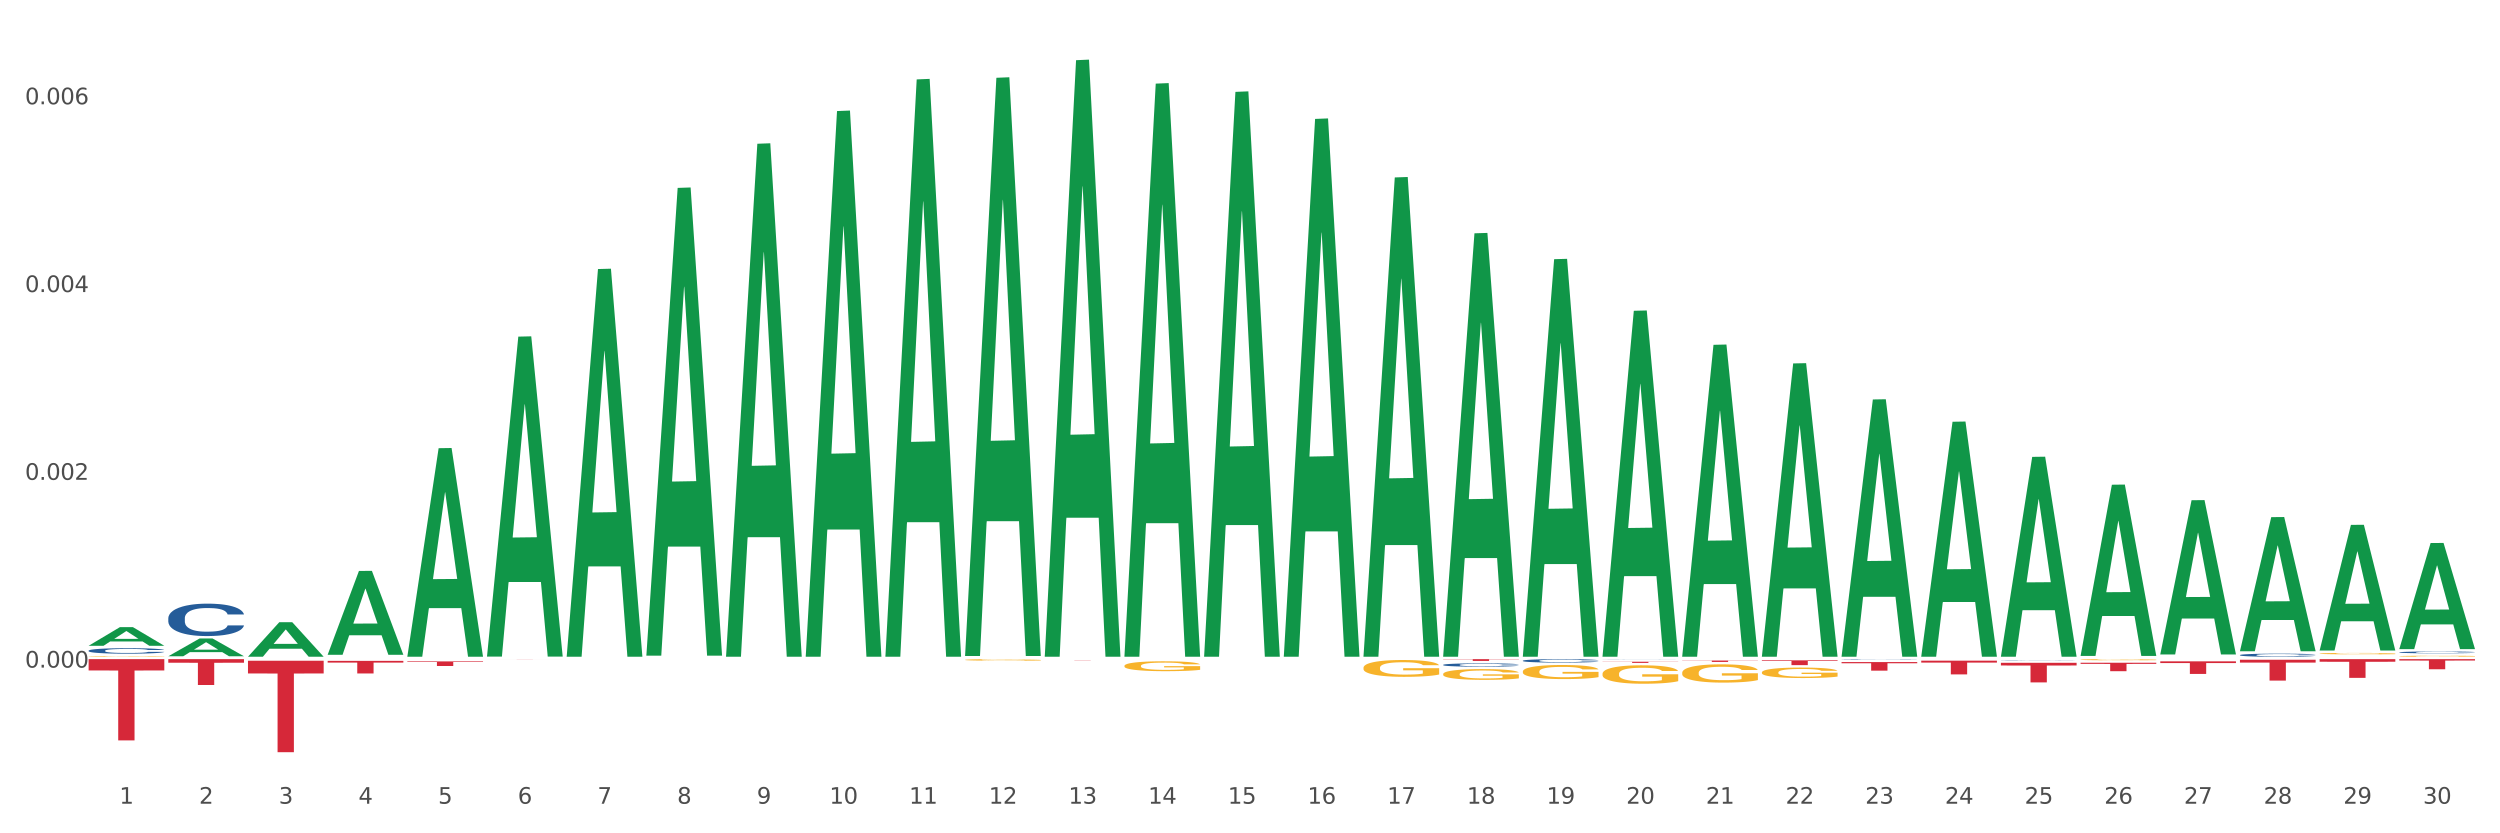
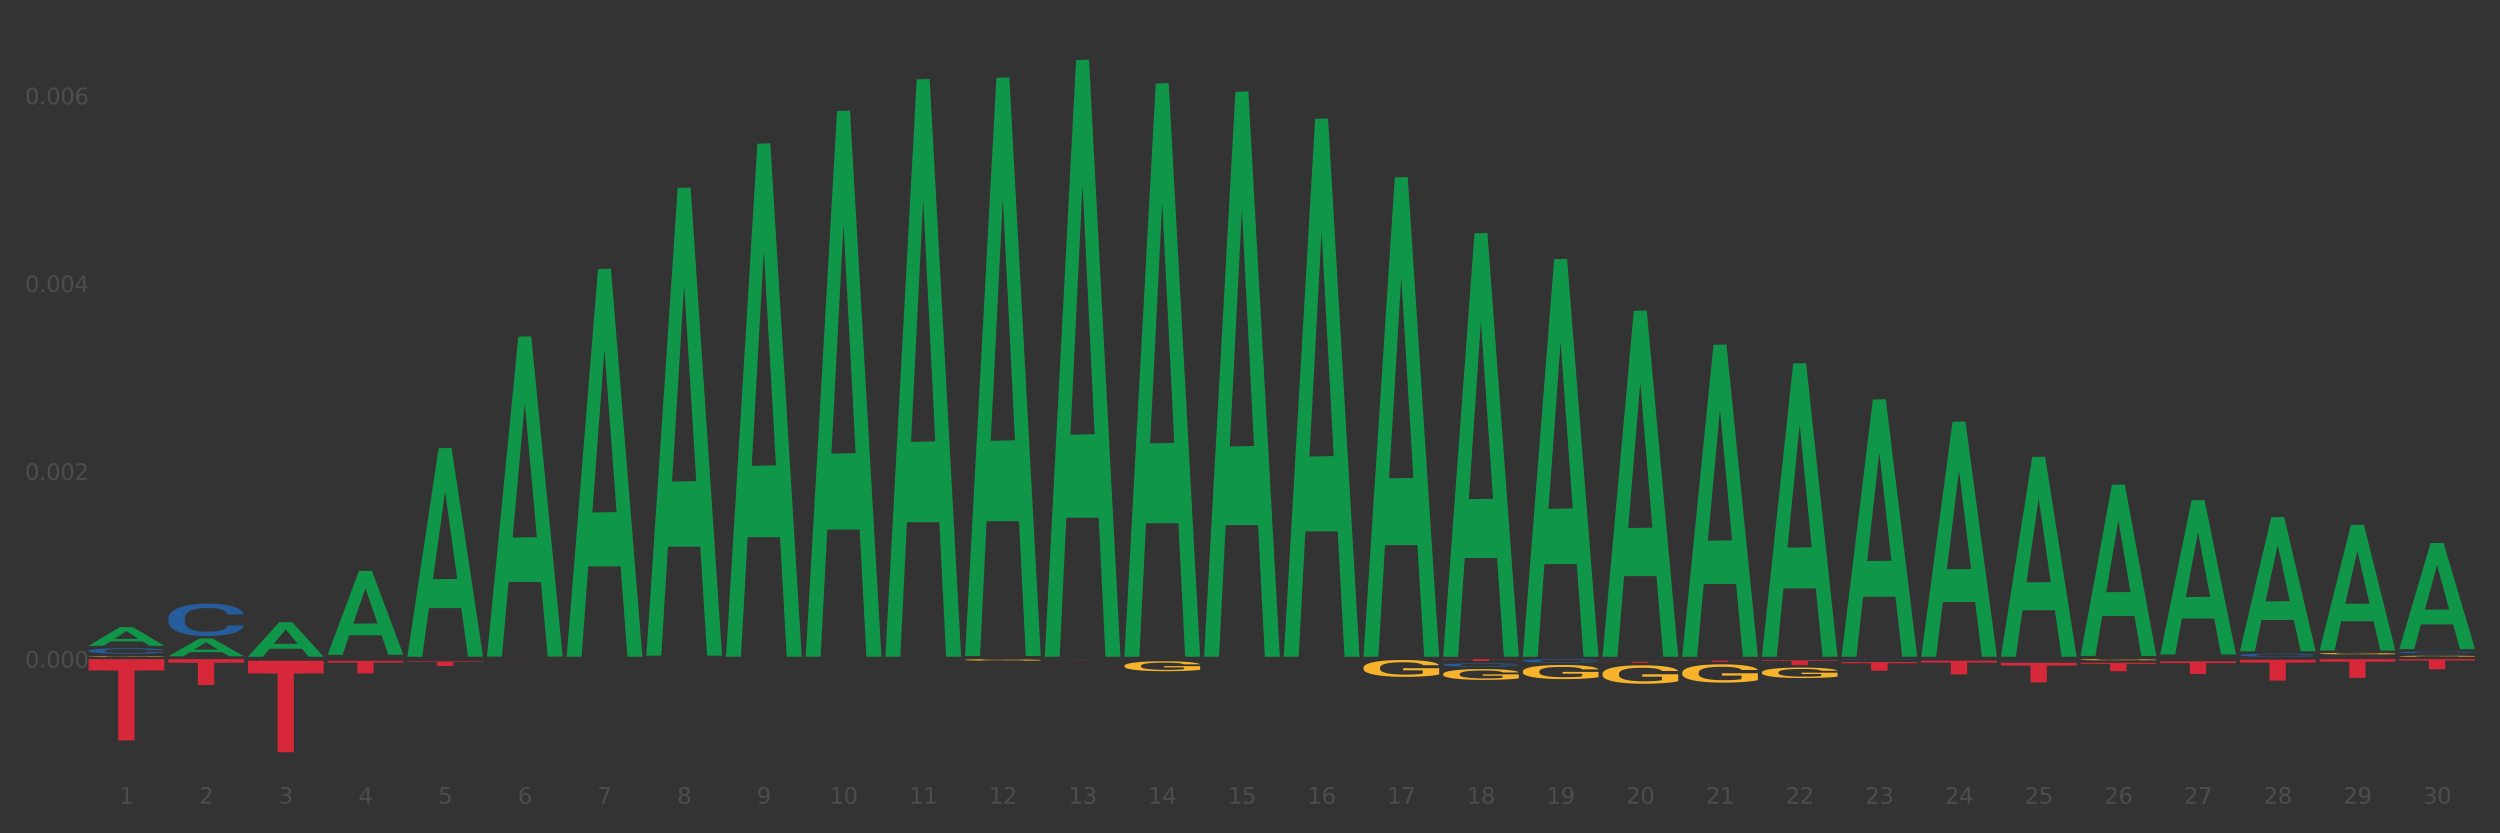
<svg xmlns="http://www.w3.org/2000/svg" xmlns:xlink="http://www.w3.org/1999/xlink" width="1080pt" height="360pt" viewBox="0 0 1080 360" version="1.1">
  <rect x="0" y="0" width="1080" height="360" fill="#333333" stroke="none" />
  <defs>
    <style type="text/css">*{stroke-linejoin: round; stroke-linecap: butt}</style>
  </defs>
  <g id="figure_1">
    <g id="patch_1">
-       <path d="M 0 360  L 1080 360  L 1080 0  L 0 0  z " style="fill: #ffffff; stroke: #ffffff; stroke-linejoin: miter" />
-     </g>
+       </g>
    <g id="axes_1">
      <g id="matplotlib.axis_1">
        <g id="xtick_1">
          <g id="text_1">
            <g style="fill: #4d4d4d" transform="translate(51.579 347.204) scale(0.096 -0.096)">
              <defs>
                <path id="DejaVuSans-31" d="M 794 531  L 1825 531  L 1825 4091  L 703 3866  L 703 4441  L 1819 4666  L 2450 4666  L 2450 531  L 3481 531  L 3481 0  L 794 0  L 794 531  z " transform="scale(0.016)" />
              </defs>
              <use xlink:href="#DejaVuSans-31" />
            </g>
          </g>
        </g>
        <g id="xtick_2">
          <g id="text_2">
            <g style="fill: #4d4d4d" transform="translate(86 347.204) scale(0.096 -0.096)">
              <defs>
                <path id="DejaVuSans-32" d="M 1228 531  L 3431 531  L 3431 0  L 469 0  L 469 531  Q 828 903 1448 1529  Q 2069 2156 2228 2338  Q 2531 2678 2651 2914  Q 2772 3150 2772 3378  Q 2772 3750 2511 3984  Q 2250 4219 1831 4219  Q 1534 4219 1204 4116  Q 875 4013 500 3803  L 500 4441  Q 881 4594 1212 4672  Q 1544 4750 1819 4750  Q 2544 4750 2975 4387  Q 3406 4025 3406 3419  Q 3406 3131 3298 2873  Q 3191 2616 2906 2266  Q 2828 2175 2409 1742  Q 1991 1309 1228 531  z " transform="scale(0.016)" />
              </defs>
              <use xlink:href="#DejaVuSans-32" />
            </g>
          </g>
        </g>
        <g id="xtick_3">
          <g id="text_3">
            <g style="fill: #4d4d4d" transform="translate(120.422 347.204) scale(0.096 -0.096)">
              <defs>
                <path id="DejaVuSans-33" d="M 2597 2516  Q 3050 2419 3304 2112  Q 3559 1806 3559 1356  Q 3559 666 3084 287  Q 2609 -91 1734 -91  Q 1441 -91 1130 -33  Q 819 25 488 141  L 488 750  Q 750 597 1062 519  Q 1375 441 1716 441  Q 2309 441 2620 675  Q 2931 909 2931 1356  Q 2931 1769 2642 2001  Q 2353 2234 1838 2234  L 1294 2234  L 1294 2753  L 1863 2753  Q 2328 2753 2575 2939  Q 2822 3125 2822 3475  Q 2822 3834 2567 4026  Q 2313 4219 1838 4219  Q 1578 4219 1281 4162  Q 984 4106 628 3988  L 628 4550  Q 988 4650 1302 4700  Q 1616 4750 1894 4750  Q 2613 4750 3031 4423  Q 3450 4097 3450 3541  Q 3450 3153 3228 2886  Q 3006 2619 2597 2516  z " transform="scale(0.016)" />
              </defs>
              <use xlink:href="#DejaVuSans-33" />
            </g>
          </g>
        </g>
        <g id="xtick_4">
          <g id="text_4">
            <g style="fill: #4d4d4d" transform="translate(154.843 347.204) scale(0.096 -0.096)">
              <defs>
                <path id="DejaVuSans-34" d="M 2419 4116  L 825 1625  L 2419 1625  L 2419 4116  z M 2253 4666  L 3047 4666  L 3047 1625  L 3713 1625  L 3713 1100  L 3047 1100  L 3047 0  L 2419 0  L 2419 1100  L 313 1100  L 313 1709  L 2253 4666  z " transform="scale(0.016)" />
              </defs>
              <use xlink:href="#DejaVuSans-34" />
            </g>
          </g>
        </g>
        <g id="xtick_5">
          <g id="text_5">
            <g style="fill: #4d4d4d" transform="translate(189.264 347.204) scale(0.096 -0.096)">
              <defs>
                <path id="DejaVuSans-35" d="M 691 4666  L 3169 4666  L 3169 4134  L 1269 4134  L 1269 2991  Q 1406 3038 1543 3061  Q 1681 3084 1819 3084  Q 2600 3084 3056 2656  Q 3513 2228 3513 1497  Q 3513 744 3044 326  Q 2575 -91 1722 -91  Q 1428 -91 1123 -41  Q 819 9 494 109  L 494 744  Q 775 591 1075 516  Q 1375 441 1709 441  Q 2250 441 2565 725  Q 2881 1009 2881 1497  Q 2881 1984 2565 2268  Q 2250 2553 1709 2553  Q 1456 2553 1204 2497  Q 953 2441 691 2322  L 691 4666  z " transform="scale(0.016)" />
              </defs>
              <use xlink:href="#DejaVuSans-35" />
            </g>
          </g>
        </g>
        <g id="xtick_6">
          <g id="text_6">
            <g style="fill: #4d4d4d" transform="translate(223.685 347.204) scale(0.096 -0.096)">
              <defs>
                <path id="DejaVuSans-36" d="M 2113 2584  Q 1688 2584 1439 2293  Q 1191 2003 1191 1497  Q 1191 994 1439 701  Q 1688 409 2113 409  Q 2538 409 2786 701  Q 3034 994 3034 1497  Q 3034 2003 2786 2293  Q 2538 2584 2113 2584  z M 3366 4563  L 3366 3988  Q 3128 4100 2886 4159  Q 2644 4219 2406 4219  Q 1781 4219 1451 3797  Q 1122 3375 1075 2522  Q 1259 2794 1537 2939  Q 1816 3084 2150 3084  Q 2853 3084 3261 2657  Q 3669 2231 3669 1497  Q 3669 778 3244 343  Q 2819 -91 2113 -91  Q 1303 -91 875 529  Q 447 1150 447 2328  Q 447 3434 972 4092  Q 1497 4750 2381 4750  Q 2619 4750 2861 4703  Q 3103 4656 3366 4563  z " transform="scale(0.016)" />
              </defs>
              <use xlink:href="#DejaVuSans-36" />
            </g>
          </g>
        </g>
        <g id="xtick_7">
          <g id="text_7">
            <g style="fill: #4d4d4d" transform="translate(258.107 347.204) scale(0.096 -0.096)">
              <defs>
                <path id="DejaVuSans-37" d="M 525 4666  L 3525 4666  L 3525 4397  L 1831 0  L 1172 0  L 2766 4134  L 525 4134  L 525 4666  z " transform="scale(0.016)" />
              </defs>
              <use xlink:href="#DejaVuSans-37" />
            </g>
          </g>
        </g>
        <g id="xtick_8">
          <g id="text_8">
            <g style="fill: #4d4d4d" transform="translate(292.528 347.204) scale(0.096 -0.096)">
              <defs>
                <path id="DejaVuSans-38" d="M 2034 2216  Q 1584 2216 1326 1975  Q 1069 1734 1069 1313  Q 1069 891 1326 650  Q 1584 409 2034 409  Q 2484 409 2743 651  Q 3003 894 3003 1313  Q 3003 1734 2745 1975  Q 2488 2216 2034 2216  z M 1403 2484  Q 997 2584 770 2862  Q 544 3141 544 3541  Q 544 4100 942 4425  Q 1341 4750 2034 4750  Q 2731 4750 3128 4425  Q 3525 4100 3525 3541  Q 3525 3141 3298 2862  Q 3072 2584 2669 2484  Q 3125 2378 3379 2068  Q 3634 1759 3634 1313  Q 3634 634 3220 271  Q 2806 -91 2034 -91  Q 1263 -91 848 271  Q 434 634 434 1313  Q 434 1759 690 2068  Q 947 2378 1403 2484  z M 1172 3481  Q 1172 3119 1398 2916  Q 1625 2713 2034 2713  Q 2441 2713 2670 2916  Q 2900 3119 2900 3481  Q 2900 3844 2670 4047  Q 2441 4250 2034 4250  Q 1625 4250 1398 4047  Q 1172 3844 1172 3481  z " transform="scale(0.016)" />
              </defs>
              <use xlink:href="#DejaVuSans-38" />
            </g>
          </g>
        </g>
        <g id="xtick_9">
          <g id="text_9">
            <g style="fill: #4d4d4d" transform="translate(326.949 347.204) scale(0.096 -0.096)">
              <defs>
                <path id="DejaVuSans-39" d="M 703 97  L 703 672  Q 941 559 1184 500  Q 1428 441 1663 441  Q 2288 441 2617 861  Q 2947 1281 2994 2138  Q 2813 1869 2534 1725  Q 2256 1581 1919 1581  Q 1219 1581 811 2004  Q 403 2428 403 3163  Q 403 3881 828 4315  Q 1253 4750 1959 4750  Q 2769 4750 3195 4129  Q 3622 3509 3622 2328  Q 3622 1225 3098 567  Q 2575 -91 1691 -91  Q 1453 -91 1209 -44  Q 966 3 703 97  z M 1959 2075  Q 2384 2075 2632 2365  Q 2881 2656 2881 3163  Q 2881 3666 2632 3958  Q 2384 4250 1959 4250  Q 1534 4250 1286 3958  Q 1038 3666 1038 3163  Q 1038 2656 1286 2365  Q 1534 2075 1959 2075  z " transform="scale(0.016)" />
              </defs>
              <use xlink:href="#DejaVuSans-39" />
            </g>
          </g>
        </g>
        <g id="xtick_10">
          <g id="text_10">
            <g style="fill: #4d4d4d" transform="translate(358.317 347.204) scale(0.096 -0.096)">
              <defs>
                <path id="DejaVuSans-30" d="M 2034 4250  Q 1547 4250 1301 3770  Q 1056 3291 1056 2328  Q 1056 1369 1301 889  Q 1547 409 2034 409  Q 2525 409 2770 889  Q 3016 1369 3016 2328  Q 3016 3291 2770 3770  Q 2525 4250 2034 4250  z M 2034 4750  Q 2819 4750 3233 4129  Q 3647 3509 3647 2328  Q 3647 1150 3233 529  Q 2819 -91 2034 -91  Q 1250 -91 836 529  Q 422 1150 422 2328  Q 422 3509 836 4129  Q 1250 4750 2034 4750  z " transform="scale(0.016)" />
              </defs>
              <use xlink:href="#DejaVuSans-31" />
              <use xlink:href="#DejaVuSans-30" transform="translate(63.623 0)" />
            </g>
          </g>
        </g>
        <g id="xtick_11">
          <g id="text_11">
            <g style="fill: #4d4d4d" transform="translate(392.738 347.204) scale(0.096 -0.096)">
              <use xlink:href="#DejaVuSans-31" />
              <use xlink:href="#DejaVuSans-31" transform="translate(63.623 0)" />
            </g>
          </g>
        </g>
        <g id="xtick_12">
          <g id="text_12">
            <g style="fill: #4d4d4d" transform="translate(427.159 347.204) scale(0.096 -0.096)">
              <use xlink:href="#DejaVuSans-31" />
              <use xlink:href="#DejaVuSans-32" transform="translate(63.623 0)" />
            </g>
          </g>
        </g>
        <g id="xtick_13">
          <g id="text_13">
            <g style="fill: #4d4d4d" transform="translate(461.58 347.204) scale(0.096 -0.096)">
              <use xlink:href="#DejaVuSans-31" />
              <use xlink:href="#DejaVuSans-33" transform="translate(63.623 0)" />
            </g>
          </g>
        </g>
        <g id="xtick_14">
          <g id="text_14">
            <g style="fill: #4d4d4d" transform="translate(496.002 347.204) scale(0.096 -0.096)">
              <use xlink:href="#DejaVuSans-31" />
              <use xlink:href="#DejaVuSans-34" transform="translate(63.623 0)" />
            </g>
          </g>
        </g>
        <g id="xtick_15">
          <g id="text_15">
            <g style="fill: #4d4d4d" transform="translate(530.423 347.204) scale(0.096 -0.096)">
              <use xlink:href="#DejaVuSans-31" />
              <use xlink:href="#DejaVuSans-35" transform="translate(63.623 0)" />
            </g>
          </g>
        </g>
        <g id="xtick_16">
          <g id="text_16">
            <g style="fill: #4d4d4d" transform="translate(564.844 347.204) scale(0.096 -0.096)">
              <use xlink:href="#DejaVuSans-31" />
              <use xlink:href="#DejaVuSans-36" transform="translate(63.623 0)" />
            </g>
          </g>
        </g>
        <g id="xtick_17">
          <g id="text_17">
            <g style="fill: #4d4d4d" transform="translate(599.265 347.204) scale(0.096 -0.096)">
              <use xlink:href="#DejaVuSans-31" />
              <use xlink:href="#DejaVuSans-37" transform="translate(63.623 0)" />
            </g>
          </g>
        </g>
        <g id="xtick_18">
          <g id="text_18">
            <g style="fill: #4d4d4d" transform="translate(633.687 347.204) scale(0.096 -0.096)">
              <use xlink:href="#DejaVuSans-31" />
              <use xlink:href="#DejaVuSans-38" transform="translate(63.623 0)" />
            </g>
          </g>
        </g>
        <g id="xtick_19">
          <g id="text_19">
            <g style="fill: #4d4d4d" transform="translate(668.108 347.204) scale(0.096 -0.096)">
              <use xlink:href="#DejaVuSans-31" />
              <use xlink:href="#DejaVuSans-39" transform="translate(63.623 0)" />
            </g>
          </g>
        </g>
        <g id="xtick_20">
          <g id="text_20">
            <g style="fill: #4d4d4d" transform="translate(702.529 347.204) scale(0.096 -0.096)">
              <use xlink:href="#DejaVuSans-32" />
              <use xlink:href="#DejaVuSans-30" transform="translate(63.623 0)" />
            </g>
          </g>
        </g>
        <g id="xtick_21">
          <g id="text_21">
            <g style="fill: #4d4d4d" transform="translate(736.95 347.204) scale(0.096 -0.096)">
              <use xlink:href="#DejaVuSans-32" />
              <use xlink:href="#DejaVuSans-31" transform="translate(63.623 0)" />
            </g>
          </g>
        </g>
        <g id="xtick_22">
          <g id="text_22">
            <g style="fill: #4d4d4d" transform="translate(771.372 347.204) scale(0.096 -0.096)">
              <use xlink:href="#DejaVuSans-32" />
              <use xlink:href="#DejaVuSans-32" transform="translate(63.623 0)" />
            </g>
          </g>
        </g>
        <g id="xtick_23">
          <g id="text_23">
            <g style="fill: #4d4d4d" transform="translate(805.793 347.204) scale(0.096 -0.096)">
              <use xlink:href="#DejaVuSans-32" />
              <use xlink:href="#DejaVuSans-33" transform="translate(63.623 0)" />
            </g>
          </g>
        </g>
        <g id="xtick_24">
          <g id="text_24">
            <g style="fill: #4d4d4d" transform="translate(840.214 347.204) scale(0.096 -0.096)">
              <use xlink:href="#DejaVuSans-32" />
              <use xlink:href="#DejaVuSans-34" transform="translate(63.623 0)" />
            </g>
          </g>
        </g>
        <g id="xtick_25">
          <g id="text_25">
            <g style="fill: #4d4d4d" transform="translate(874.636 347.204) scale(0.096 -0.096)">
              <use xlink:href="#DejaVuSans-32" />
              <use xlink:href="#DejaVuSans-35" transform="translate(63.623 0)" />
            </g>
          </g>
        </g>
        <g id="xtick_26">
          <g id="text_26">
            <g style="fill: #4d4d4d" transform="translate(909.057 347.204) scale(0.096 -0.096)">
              <use xlink:href="#DejaVuSans-32" />
              <use xlink:href="#DejaVuSans-36" transform="translate(63.623 0)" />
            </g>
          </g>
        </g>
        <g id="xtick_27">
          <g id="text_27">
            <g style="fill: #4d4d4d" transform="translate(943.478 347.204) scale(0.096 -0.096)">
              <use xlink:href="#DejaVuSans-32" />
              <use xlink:href="#DejaVuSans-37" transform="translate(63.623 0)" />
            </g>
          </g>
        </g>
        <g id="xtick_28">
          <g id="text_28">
            <g style="fill: #4d4d4d" transform="translate(977.899 347.204) scale(0.096 -0.096)">
              <use xlink:href="#DejaVuSans-32" />
              <use xlink:href="#DejaVuSans-38" transform="translate(63.623 0)" />
            </g>
          </g>
        </g>
        <g id="xtick_29">
          <g id="text_29">
            <g style="fill: #4d4d4d" transform="translate(1012.321 347.204) scale(0.096 -0.096)">
              <use xlink:href="#DejaVuSans-32" />
              <use xlink:href="#DejaVuSans-39" transform="translate(63.623 0)" />
            </g>
          </g>
        </g>
        <g id="xtick_30">
          <g id="text_30">
            <g style="fill: #4d4d4d" transform="translate(1046.742 347.204) scale(0.096 -0.096)">
              <use xlink:href="#DejaVuSans-33" />
              <use xlink:href="#DejaVuSans-30" transform="translate(63.623 0)" />
            </g>
          </g>
        </g>
        <g id="xtick_31" />
        <g id="xtick_32" />
        <g id="xtick_33" />
        <g id="xtick_34" />
        <g id="xtick_35" />
        <g id="xtick_36" />
        <g id="xtick_37" />
        <g id="xtick_38" />
        <g id="xtick_39" />
        <g id="xtick_40" />
        <g id="xtick_41" />
        <g id="xtick_42" />
        <g id="xtick_43" />
        <g id="xtick_44" />
        <g id="xtick_45" />
        <g id="xtick_46" />
        <g id="xtick_47" />
        <g id="xtick_48" />
        <g id="xtick_49" />
        <g id="xtick_50" />
        <g id="xtick_51" />
        <g id="xtick_52" />
        <g id="xtick_53" />
        <g id="xtick_54" />
        <g id="xtick_55" />
        <g id="xtick_56" />
        <g id="xtick_57" />
        <g id="xtick_58" />
        <g id="xtick_59" />
      </g>
      <g id="matplotlib.axis_2">
        <g id="ytick_1">
          <g id="text_31">
            <g style="fill: #4d4d4d" transform="translate(10.8 288.404) scale(0.096 -0.096)">
              <defs>
                <path id="DejaVuSans-2e" d="M 684 794  L 1344 794  L 1344 0  L 684 0  L 684 794  z " transform="scale(0.016)" />
              </defs>
              <use xlink:href="#DejaVuSans-30" />
              <use xlink:href="#DejaVuSans-2e" transform="translate(63.623 0)" />
              <use xlink:href="#DejaVuSans-30" transform="translate(95.41 0)" />
              <use xlink:href="#DejaVuSans-30" transform="translate(159.033 0)" />
              <use xlink:href="#DejaVuSans-30" transform="translate(222.656 0)" />
            </g>
          </g>
        </g>
        <g id="ytick_2">
          <g id="text_32">
            <g style="fill: #4d4d4d" transform="translate(10.8 207.286) scale(0.096 -0.096)">
              <use xlink:href="#DejaVuSans-30" />
              <use xlink:href="#DejaVuSans-2e" transform="translate(63.623 0)" />
              <use xlink:href="#DejaVuSans-30" transform="translate(95.41 0)" />
              <use xlink:href="#DejaVuSans-30" transform="translate(159.033 0)" />
              <use xlink:href="#DejaVuSans-32" transform="translate(222.656 0)" />
            </g>
          </g>
        </g>
        <g id="ytick_3">
          <g id="text_33">
            <g style="fill: #4d4d4d" transform="translate(10.8 126.168) scale(0.096 -0.096)">
              <use xlink:href="#DejaVuSans-30" />
              <use xlink:href="#DejaVuSans-2e" transform="translate(63.623 0)" />
              <use xlink:href="#DejaVuSans-30" transform="translate(95.41 0)" />
              <use xlink:href="#DejaVuSans-30" transform="translate(159.033 0)" />
              <use xlink:href="#DejaVuSans-34" transform="translate(222.656 0)" />
            </g>
          </g>
        </g>
        <g id="ytick_4">
          <g id="text_34">
            <g style="fill: #4d4d4d" transform="translate(10.8 45.05) scale(0.096 -0.096)">
              <use xlink:href="#DejaVuSans-30" />
              <use xlink:href="#DejaVuSans-2e" transform="translate(63.623 0)" />
              <use xlink:href="#DejaVuSans-30" transform="translate(95.41 0)" />
              <use xlink:href="#DejaVuSans-30" transform="translate(159.033 0)" />
              <use xlink:href="#DejaVuSans-36" transform="translate(222.656 0)" />
            </g>
          </g>
        </g>
        <g id="ytick_5" />
        <g id="ytick_6" />
        <g id="ytick_7" />
        <g id="ytick_8" />
      </g>
      <g id="PolyCollection_1">
        <path d="M 38.283 278.969  L 38.317 278.961  L 51.801 270.921  L 57.397 270.913  L 70.983 278.984  L 64.511 278.984  L 61.578 277.105  L 47.655 277.105  L 47.554 277.135  L 44.722 278.984  L 38.283 278.984  L 38.283 278.969  L 49.408 275.983  L 59.825 275.976  L 54.667 272.634  L 54.599 272.618  L 54.532 272.641  L 49.374 275.976  L 49.408 275.983  L 38.283 278.969  z " clip-path="url(#p4279ff1711)" style="fill: #109648" />
        <path d="M 1036.5 283.48  L 1036.538 283.48  L 1036.538 283.465  L 1036.616 283.452  L 1037.002 283.422  L 1037.581 283.396  L 1038.005 283.383  L 1038.43 283.372  L 1038.932 283.361  L 1039.55 283.349  L 1040.669 283.333  L 1041.364 283.324  L 1042.214 283.315  L 1043.758 283.302  L 1044.878 283.295  L 1046.036 283.288  L 1047.927 283.281  L 1049.163 283.278  L 1050.476 283.275  L 1052.058 283.274  L 1053.255 283.273  L 1055.881 283.275  L 1058.12 283.278  L 1059.201 283.281  L 1060.591 283.286  L 1061.324 283.289  L 1062.521 283.296  L 1063.756 283.304  L 1064.606 283.312  L 1065.88 283.326  L 1066.845 283.34  L 1067.733 283.357  L 1068.196 283.368  L 1068.544 283.38  L 1068.853 283.392  L 1069.161 283.412  L 1062.212 283.412  L 1061.942 283.398  L 1061.517 283.384  L 1060.899 283.371  L 1060.359 283.363  L 1059.432 283.353  L 1058.583 283.346  L 1057.695 283.342  L 1056.614 283.337  L 1055.765 283.335  L 1054.568 283.334  L 1052.213 283.334  L 1050.63 283.337  L 1049.549 283.342  L 1048.854 283.345  L 1048.236 283.349  L 1047.541 283.355  L 1046.731 283.364  L 1046.152 283.371  L 1045.572 283.381  L 1045.109 283.391  L 1044.684 283.402  L 1044.337 283.415  L 1044.067 283.427  L 1043.835 283.443  L 1043.642 283.468  L 1043.642 283.524  L 1043.719 283.537  L 1043.912 283.554  L 1044.144 283.566  L 1044.53 283.582  L 1044.878 283.592  L 1045.534 283.606  L 1046.267 283.619  L 1046.846 283.626  L 1047.426 283.633  L 1048.429 283.642  L 1049.549 283.649  L 1050.514 283.654  L 1051.827 283.658  L 1052.715 283.66  L 1053.487 283.66  L 1055.379 283.66  L 1056.73 283.659  L 1058.236 283.656  L 1059.394 283.653  L 1060.359 283.648  L 1061.44 283.641  L 1062.135 283.634  L 1062.135 283.548  L 1053.641 283.548  L 1053.641 283.491  L 1069.2 283.491  L 1069.2 283.658  L 1068.544 283.666  L 1067.81 283.674  L 1067.038 283.681  L 1065.88 283.69  L 1064.49 283.698  L 1063.255 283.704  L 1061.942 283.708  L 1060.398 283.713  L 1058.39 283.717  L 1057.155 283.719  L 1055.61 283.72  L 1053.796 283.72  L 1052.213 283.72  L 1050.669 283.717  L 1049.047 283.714  L 1047.464 283.708  L 1046.267 283.703  L 1045.071 283.697  L 1043.797 283.688  L 1042.793 283.68  L 1042.021 283.673  L 1041.171 283.663  L 1040.245 283.651  L 1039.55 283.64  L 1038.932 283.628  L 1038.276 283.614  L 1037.812 283.601  L 1037.349 283.585  L 1037.079 283.573  L 1036.77 283.555  L 1036.538 283.529  L 1036.5 283.48  z " clip-path="url(#p4279ff1711)" style="fill: #f7b32b" />
        <path d="M 38.283 284.756  L 70.983 284.756  L 70.983 289.633  L 58.12 289.666  L 58.12 319.851  L 51.069 319.851  L 51.069 289.666  L 38.283 289.633  L 38.283 284.789  L 38.283 284.756  z " clip-path="url(#p4279ff1711)" style="fill: #d62839" />
        <path d="M 72.704 284.756  L 105.404 284.756  L 105.404 286.308  L 92.541 286.318  L 92.541 295.92  L 85.49 295.92  L 85.49 286.318  L 72.704 286.308  L 72.704 284.767  L 72.704 284.756  z " clip-path="url(#p4279ff1711)" style="fill: #d62839" />
        <path d="M 107.126 285.436  L 139.826 285.436  L 139.826 290.927  L 126.963 290.965  L 126.963 324.95  L 119.911 324.95  L 119.911 290.965  L 107.126 290.927  L 107.126 285.473  L 107.126 285.436  z " clip-path="url(#p4279ff1711)" style="fill: #d62839" />
        <path d="M 141.547 285.492  L 174.247 285.492  L 174.247 286.25  L 161.384 286.255  L 161.384 290.95  L 154.332 290.95  L 154.332 286.255  L 141.547 286.25  L 141.547 285.497  L 141.547 285.492  z " clip-path="url(#p4279ff1711)" style="fill: #d62839" />
        <path d="M 175.968 285.71  L 208.668 285.71  L 208.668 285.988  L 195.805 285.99  L 195.805 287.713  L 188.754 287.713  L 188.754 285.99  L 175.968 285.988  L 175.968 285.712  L 175.968 285.71  z " clip-path="url(#p4279ff1711)" style="fill: #d62839" />
        <path d="M 210.389 284.781  L 243.09 284.781  L 243.09 284.787  L 230.226 284.787  L 230.226 284.827  L 223.175 284.827  L 223.175 284.787  L 210.389 284.787  L 210.389 284.781  L 210.389 284.781  z " clip-path="url(#p4279ff1711)" style="fill: #d62839" />
        <path d="M 451.338 285.221  L 484.038 285.221  L 484.038 285.235  L 471.175 285.236  L 471.175 285.324  L 464.124 285.324  L 464.124 285.236  L 451.338 285.235  L 451.338 285.221  L 451.338 285.221  z " clip-path="url(#p4279ff1711)" style="fill: #d62839" />
        <path d="M 623.445 284.756  L 656.145 284.756  L 656.145 284.863  L 643.282 284.864  L 643.282 285.524  L 636.23 285.524  L 636.23 284.864  L 623.445 284.863  L 623.445 284.757  L 623.445 284.756  z " clip-path="url(#p4279ff1711)" style="fill: #d62839" />
        <path d="M 692.287 285.87  L 724.987 285.87  L 724.987 285.94  L 712.124 285.94  L 712.124 286.37  L 705.073 286.37  L 705.073 285.94  L 692.287 285.94  L 692.287 285.871  L 692.287 285.87  z " clip-path="url(#p4279ff1711)" style="fill: #d62839" />
        <path d="M 726.708 285.345  L 759.409 285.345  L 759.409 285.429  L 746.545 285.43  L 746.545 285.953  L 739.494 285.953  L 739.494 285.43  L 726.708 285.429  L 726.708 285.345  L 726.708 285.345  z " clip-path="url(#p4279ff1711)" style="fill: #d62839" />
        <path d="M 761.13 285.258  L 793.83 285.258  L 793.83 285.548  L 780.967 285.55  L 780.967 287.351  L 773.915 287.351  L 773.915 285.55  L 761.13 285.548  L 761.13 285.26  L 761.13 285.258  z " clip-path="url(#p4279ff1711)" style="fill: #d62839" />
        <path d="M 829.972 285.403  L 862.672 285.403  L 862.672 286.23  L 849.809 286.235  L 849.809 291.349  L 842.758 291.349  L 842.758 286.235  L 829.972 286.23  L 829.972 285.409  L 829.972 285.403  z " clip-path="url(#p4279ff1711)" style="fill: #d62839" />
        <path d="M 864.393 286.316  L 897.094 286.316  L 897.094 287.495  L 884.231 287.503  L 884.231 294.806  L 877.179 294.806  L 877.179 287.503  L 864.393 287.495  L 864.393 286.324  L 864.393 286.316  z " clip-path="url(#p4279ff1711)" style="fill: #d62839" />
        <path d="M 898.815 286.29  L 931.515 286.29  L 931.515 286.801  L 918.652 286.805  L 918.652 289.969  L 911.6 289.969  L 911.6 286.805  L 898.815 286.801  L 898.815 286.294  L 898.815 286.29  z " clip-path="url(#p4279ff1711)" style="fill: #d62839" />
        <path d="M 933.236 285.686  L 965.936 285.686  L 965.936 286.446  L 953.073 286.451  L 953.073 291.153  L 946.022 291.153  L 946.022 286.451  L 933.236 286.446  L 933.236 285.691  L 933.236 285.686  z " clip-path="url(#p4279ff1711)" style="fill: #d62839" />
        <path d="M 967.657 284.994  L 1000.357 284.994  L 1000.357 286.249  L 987.494 286.258  L 987.494 294.026  L 980.443 294.026  L 980.443 286.258  L 967.657 286.249  L 967.657 285.003  L 967.657 284.994  z " clip-path="url(#p4279ff1711)" style="fill: #d62839" />
        <path d="M 1002.079 282.353  L 1002.117 282.353  L 1002.117 282.333  L 1002.194 282.315  L 1002.58 282.274  L 1003.16 282.239  L 1003.584 282.221  L 1004.009 282.206  L 1004.511 282.191  L 1005.128 282.175  L 1006.248 282.152  L 1006.943 282.141  L 1007.792 282.128  L 1009.337 282.111  L 1010.456 282.101  L 1011.614 282.092  L 1013.506 282.082  L 1014.742 282.078  L 1016.054 282.074  L 1017.637 282.072  L 1018.834 282.072  L 1021.459 282.073  L 1023.698 282.078  L 1024.779 282.082  L 1026.169 282.089  L 1026.903 282.093  L 1028.1 282.102  L 1029.335 282.114  L 1030.184 282.124  L 1031.459 282.143  L 1032.424 282.162  L 1033.312 282.185  L 1033.775 282.201  L 1034.122 282.216  L 1034.431 282.234  L 1034.74 282.261  L 1027.791 282.261  L 1027.521 282.241  L 1027.096 282.223  L 1026.478 282.205  L 1025.938 282.194  L 1025.011 282.18  L 1024.162 282.171  L 1023.274 282.165  L 1022.193 282.159  L 1021.343 282.156  L 1020.147 282.154  L 1017.792 282.155  L 1016.209 282.159  L 1015.128 282.165  L 1014.433 282.17  L 1013.815 282.175  L 1013.12 282.183  L 1012.309 282.195  L 1011.73 282.205  L 1011.151 282.219  L 1010.688 282.232  L 1010.263 282.247  L 1009.916 282.264  L 1009.646 282.281  L 1009.414 282.303  L 1009.221 282.338  L 1009.221 282.414  L 1009.298 282.431  L 1009.491 282.454  L 1009.723 282.471  L 1010.109 282.492  L 1010.456 282.506  L 1011.113 282.526  L 1011.846 282.543  L 1012.425 282.553  L 1013.004 282.562  L 1014.008 282.574  L 1015.128 282.584  L 1016.093 282.59  L 1017.406 282.596  L 1018.294 282.598  L 1019.066 282.599  L 1020.957 282.599  L 1022.309 282.598  L 1023.814 282.594  L 1024.973 282.589  L 1025.938 282.583  L 1027.019 282.573  L 1027.714 282.563  L 1027.714 282.447  L 1019.22 282.446  L 1019.22 282.369  L 1034.779 282.369  L 1034.779 282.596  L 1034.122 282.608  L 1033.389 282.618  L 1032.617 282.628  L 1031.459 282.639  L 1030.069 282.651  L 1028.833 282.658  L 1027.521 282.665  L 1025.976 282.671  L 1023.969 282.677  L 1022.733 282.679  L 1021.189 282.681  L 1019.375 282.681  L 1017.792 282.68  L 1016.247 282.677  L 1014.626 282.672  L 1013.043 282.665  L 1011.846 282.658  L 1010.649 282.649  L 1009.375 282.637  L 1008.371 282.626  L 1007.599 282.616  L 1006.75 282.603  L 1005.823 282.586  L 1005.128 282.571  L 1004.511 282.556  L 1003.854 282.536  L 1003.391 282.519  L 1002.928 282.497  L 1002.658 282.481  L 1002.349 282.456  L 1002.117 282.421  L 1002.079 282.353  z " clip-path="url(#p4279ff1711)" style="fill: #f7b32b" />
        <path d="M 898.815 284.986  L 898.853 284.986  L 898.853 284.97  L 898.931 284.955  L 899.317 284.921  L 899.896 284.893  L 900.32 284.878  L 900.745 284.866  L 901.247 284.854  L 901.865 284.841  L 902.984 284.822  L 903.679 284.813  L 904.529 284.803  L 906.073 284.788  L 907.192 284.78  L 908.351 284.773  L 910.242 284.765  L 911.478 284.761  L 912.79 284.759  L 914.373 284.757  L 915.57 284.756  L 918.195 284.758  L 920.435 284.762  L 921.516 284.765  L 922.906 284.77  L 923.639 284.774  L 924.836 284.781  L 926.071 284.791  L 926.921 284.799  L 928.195 284.815  L 929.16 284.83  L 930.048 284.849  L 930.511 284.862  L 930.859 284.875  L 931.167 284.889  L 931.476 284.911  L 924.527 284.911  L 924.257 284.895  L 923.832 284.88  L 923.214 284.865  L 922.674 284.856  L 921.747 284.845  L 920.898 284.838  L 920.01 284.832  L 918.929 284.828  L 918.08 284.825  L 916.883 284.824  L 914.528 284.824  L 912.945 284.828  L 911.864 284.832  L 911.169 284.836  L 910.551 284.841  L 909.856 284.847  L 909.046 284.857  L 908.466 284.865  L 907.887 284.876  L 907.424 284.887  L 906.999 284.9  L 906.652 284.914  L 906.382 284.928  L 906.15 284.945  L 905.957 284.974  L 905.957 285.036  L 906.034 285.05  L 906.227 285.069  L 906.459 285.083  L 906.845 285.1  L 907.192 285.111  L 907.849 285.127  L 908.582 285.141  L 909.161 285.15  L 909.741 285.157  L 910.744 285.167  L 911.864 285.175  L 912.829 285.18  L 914.142 285.185  L 915.03 285.186  L 915.802 285.187  L 917.694 285.187  L 919.045 285.186  L 920.551 285.183  L 921.709 285.179  L 922.674 285.174  L 923.755 285.165  L 924.45 285.158  L 924.45 285.063  L 915.956 285.062  L 915.956 284.999  L 931.515 284.999  L 931.515 285.185  L 930.859 285.194  L 930.125 285.203  L 929.353 285.211  L 928.195 285.22  L 926.805 285.229  L 925.569 285.236  L 924.257 285.241  L 922.713 285.246  L 920.705 285.251  L 919.47 285.252  L 917.925 285.254  L 916.111 285.254  L 914.528 285.253  L 912.984 285.251  L 911.362 285.247  L 909.779 285.241  L 908.582 285.235  L 907.385 285.228  L 906.111 285.218  L 905.108 285.209  L 904.336 285.201  L 903.486 285.191  L 902.56 285.177  L 901.865 285.165  L 901.247 285.152  L 900.591 285.135  L 900.127 285.121  L 899.664 285.104  L 899.394 285.09  L 899.085 285.07  L 898.853 285.041  L 898.815 284.986  z " clip-path="url(#p4279ff1711)" style="fill: #f7b32b" />
        <path d="M 761.13 290.479  L 761.168 290.475  L 761.168 290.326  L 761.245 290.198  L 761.632 289.888  L 762.211 289.631  L 762.635 289.495  L 763.06 289.383  L 763.562 289.272  L 764.18 289.156  L 765.299 288.986  L 765.994 288.9  L 766.843 288.809  L 768.388 288.676  L 769.507 288.602  L 770.666 288.54  L 772.557 288.466  L 773.793 288.432  L 775.105 288.408  L 776.688 288.391  L 777.885 288.387  L 780.51 288.399  L 782.75 288.437  L 783.831 288.466  L 785.22 288.515  L 785.954 288.548  L 787.151 288.614  L 788.386 288.701  L 789.236 288.776  L 790.51 288.916  L 791.475 289.057  L 792.363 289.23  L 792.826 289.35  L 793.174 289.462  L 793.482 289.59  L 793.791 289.793  L 786.842 289.793  L 786.572 289.648  L 786.147 289.511  L 785.529 289.379  L 784.989 289.296  L 784.062 289.193  L 783.213 289.127  L 782.325 289.077  L 781.244 289.036  L 780.395 289.015  L 779.198 288.999  L 776.843 289.003  L 775.26 289.036  L 774.179 289.077  L 773.484 289.115  L 772.866 289.156  L 772.171 289.214  L 771.361 289.301  L 770.781 289.379  L 770.202 289.478  L 769.739 289.578  L 769.314 289.693  L 768.967 289.817  L 768.697 289.946  L 768.465 290.103  L 768.272 290.363  L 768.272 290.929  L 768.349 291.058  L 768.542 291.227  L 768.774 291.355  L 769.16 291.508  L 769.507 291.612  L 770.164 291.76  L 770.897 291.884  L 771.476 291.963  L 772.055 292.029  L 773.059 292.12  L 774.179 292.194  L 775.144 292.24  L 776.457 292.281  L 777.345 292.298  L 778.117 292.306  L 780.009 292.306  L 781.36 292.294  L 782.865 292.265  L 784.024 292.227  L 784.989 292.182  L 786.07 292.108  L 786.765 292.037  L 786.765 291.173  L 778.271 291.169  L 778.271 290.595  L 793.83 290.595  L 793.83 292.281  L 793.174 292.368  L 792.44 292.447  L 791.668 292.517  L 790.51 292.604  L 789.12 292.686  L 787.884 292.744  L 786.572 292.794  L 785.027 292.839  L 783.02 292.881  L 781.784 292.897  L 780.24 292.91  L 778.426 292.914  L 776.843 292.905  L 775.298 292.885  L 773.677 292.848  L 772.094 292.794  L 770.897 292.74  L 769.7 292.674  L 768.426 292.587  L 767.423 292.504  L 766.65 292.43  L 765.801 292.335  L 764.875 292.211  L 764.18 292.099  L 763.562 291.984  L 762.906 291.835  L 762.442 291.707  L 761.979 291.545  L 761.709 291.425  L 761.4 291.239  L 761.168 290.979  L 761.13 290.479  z " clip-path="url(#p4279ff1711)" style="fill: #f7b32b" />
        <path d="M 726.708 290.64  L 726.747 290.633  L 726.747 290.373  L 726.824 290.149  L 727.21 289.608  L 727.789 289.161  L 728.214 288.923  L 728.639 288.728  L 729.141 288.533  L 729.758 288.331  L 730.878 288.035  L 731.573 287.883  L 732.422 287.725  L 733.967 287.494  L 735.086 287.364  L 736.244 287.256  L 738.136 287.126  L 739.372 287.068  L 740.684 287.025  L 742.267 286.996  L 743.464 286.989  L 746.089 287.01  L 748.328 287.075  L 749.409 287.126  L 750.799 287.212  L 751.533 287.27  L 752.73 287.386  L 753.965 287.537  L 754.814 287.667  L 756.088 287.912  L 757.054 288.158  L 757.942 288.461  L 758.405 288.67  L 758.752 288.865  L 759.061 289.089  L 759.37 289.442  L 752.421 289.442  L 752.15 289.19  L 751.726 288.952  L 751.108 288.721  L 750.568 288.576  L 749.641 288.396  L 748.792 288.28  L 747.904 288.194  L 746.823 288.122  L 745.973 288.086  L 744.776 288.057  L 742.421 288.064  L 740.839 288.122  L 739.758 288.194  L 739.063 288.259  L 738.445 288.331  L 737.75 288.432  L 736.939 288.583  L 736.36 288.721  L 735.781 288.894  L 735.318 289.067  L 734.893 289.269  L 734.546 289.486  L 734.275 289.709  L 734.044 289.983  L 733.851 290.438  L 733.851 291.427  L 733.928 291.65  L 734.121 291.946  L 734.353 292.17  L 734.739 292.437  L 735.086 292.617  L 735.742 292.877  L 736.476 293.094  L 737.055 293.231  L 737.634 293.346  L 738.638 293.505  L 739.758 293.635  L 740.723 293.714  L 742.035 293.786  L 742.923 293.815  L 743.695 293.83  L 745.587 293.83  L 746.938 293.808  L 748.444 293.758  L 749.602 293.693  L 750.568 293.613  L 751.649 293.483  L 752.343 293.361  L 752.343 291.852  L 743.85 291.845  L 743.85 290.842  L 759.409 290.842  L 759.409 293.786  L 758.752 293.938  L 758.019 294.075  L 757.247 294.198  L 756.088 294.349  L 754.699 294.494  L 753.463 294.595  L 752.15 294.681  L 750.606 294.761  L 748.599 294.833  L 747.363 294.862  L 745.819 294.883  L 744.004 294.891  L 742.421 294.876  L 740.877 294.84  L 739.256 294.775  L 737.673 294.681  L 736.476 294.587  L 735.279 294.472  L 734.005 294.32  L 733.001 294.176  L 732.229 294.046  L 731.38 293.88  L 730.453 293.664  L 729.758 293.469  L 729.141 293.267  L 728.484 293.007  L 728.021 292.783  L 727.558 292.502  L 727.287 292.293  L 726.979 291.968  L 726.747 291.513  L 726.708 290.64  z " clip-path="url(#p4279ff1711)" style="fill: #f7b32b" />
        <path d="M 1036.5 281.803  L 1036.538 281.803  L 1036.538 281.782  L 1036.654 281.755  L 1037.08 281.705  L 1037.621 281.667  L 1038.548 281.622  L 1039.051 281.603  L 1039.708 281.582  L 1041.061 281.548  L 1042.607 281.52  L 1043.689 281.504  L 1044.501 281.494  L 1046.318 281.476  L 1047.361 281.468  L 1048.443 281.461  L 1049.371 281.457  L 1050.917 281.452  L 1052.154 281.45  L 1053.584 281.449  L 1054.783 281.45  L 1056.367 281.453  L 1058.686 281.461  L 1059.575 281.466  L 1060.774 281.475  L 1062.011 281.487  L 1063.016 281.498  L 1064.175 281.515  L 1065.373 281.536  L 1066.533 281.564  L 1067.345 281.589  L 1068.002 281.615  L 1068.582 281.648  L 1069.007 281.683  L 1069.2 281.713  L 1062.127 281.713  L 1061.933 281.686  L 1061.547 281.657  L 1061.16 281.638  L 1060.735 281.622  L 1060.078 281.604  L 1059.498 281.592  L 1058.532 281.579  L 1057.643 281.57  L 1056.908 281.565  L 1056.019 281.561  L 1054.125 281.556  L 1052.773 281.556  L 1051.922 281.558  L 1050.879 281.561  L 1049.99 281.566  L 1048.946 281.575  L 1048.134 281.584  L 1047.323 281.597  L 1046.859 281.605  L 1046.163 281.621  L 1045.699 281.634  L 1045.081 281.656  L 1044.733 281.672  L 1044.114 281.713  L 1043.844 281.744  L 1043.728 281.764  L 1043.651 281.787  L 1043.651 281.9  L 1043.882 281.95  L 1044.076 281.972  L 1044.385 281.996  L 1044.965 282.028  L 1045.815 282.059  L 1046.704 282.081  L 1047.439 282.095  L 1048.134 282.105  L 1048.83 282.113  L 1049.68 282.12  L 1050.376 282.124  L 1051.42 282.129  L 1052.657 282.131  L 1053.623 282.131  L 1055.594 282.127  L 1056.483 282.124  L 1057.334 282.119  L 1058.261 282.111  L 1058.996 282.102  L 1059.421 282.096  L 1060.117 282.082  L 1060.658 282.068  L 1061.122 282.051  L 1061.431 282.037  L 1061.779 282.015  L 1062.049 281.99  L 1062.127 281.978  L 1069.2 281.978  L 1069.045 282.003  L 1068.775 282.029  L 1068.234 282.062  L 1067.809 282.082  L 1067.151 282.106  L 1066.456 282.126  L 1065.489 282.148  L 1064.6 282.165  L 1063.673 282.179  L 1062.668 282.192  L 1060.851 282.21  L 1060.194 282.215  L 1058.802 282.224  L 1057.72 282.229  L 1056.135 282.234  L 1054.512 282.237  L 1052.811 282.237  L 1051.304 282.236  L 1049.642 282.232  L 1048.598 282.227  L 1047.439 282.221  L 1046.086 282.211  L 1044.81 282.199  L 1043.612 282.184  L 1042.491 282.168  L 1041.447 282.149  L 1040.094 282.118  L 1039.09 282.088  L 1038.355 282.06  L 1037.853 282.036  L 1037.35 282.006  L 1037.08 281.985  L 1036.654 281.934  L 1036.5 281.888  L 1036.5 281.803  z " clip-path="url(#p4279ff1711)" style="fill: #255c99" />
        <path d="M 1002.079 283.719  L 1002.117 283.719  L 1002.117 283.718  L 1002.233 283.718  L 1002.658 283.718  L 1003.199 283.718  L 1004.127 283.718  L 1004.63 283.718  L 1005.287 283.718  L 1006.64 283.718  L 1008.186 283.717  L 1009.268 283.717  L 1010.08 283.717  L 1011.896 283.717  L 1012.94 283.717  L 1014.022 283.717  L 1014.95 283.717  L 1016.496 283.717  L 1017.733 283.717  L 1019.163 283.717  L 1020.361 283.717  L 1021.946 283.717  L 1024.265 283.717  L 1025.154 283.717  L 1026.352 283.717  L 1027.589 283.717  L 1028.594 283.717  L 1029.754 283.717  L 1030.952 283.717  L 1032.112 283.718  L 1032.923 283.718  L 1033.58 283.718  L 1034.16 283.718  L 1034.585 283.718  L 1034.779 283.718  L 1027.705 283.718  L 1027.512 283.718  L 1027.125 283.718  L 1026.739 283.718  L 1026.314 283.718  L 1025.657 283.718  L 1025.077 283.718  L 1024.111 283.718  L 1023.222 283.718  L 1022.487 283.718  L 1021.598 283.718  L 1019.704 283.718  L 1018.351 283.718  L 1017.501 283.718  L 1016.457 283.718  L 1015.568 283.718  L 1014.525 283.718  L 1013.713 283.718  L 1012.901 283.718  L 1012.437 283.718  L 1011.742 283.718  L 1011.278 283.718  L 1010.659 283.718  L 1010.312 283.718  L 1009.693 283.718  L 1009.423 283.718  L 1009.307 283.718  L 1009.229 283.718  L 1009.229 283.719  L 1009.461 283.719  L 1009.654 283.719  L 1009.964 283.719  L 1010.543 283.719  L 1011.394 283.72  L 1012.283 283.72  L 1013.017 283.72  L 1013.713 283.72  L 1014.409 283.72  L 1015.259 283.72  L 1015.955 283.72  L 1016.998 283.72  L 1018.235 283.72  L 1019.202 283.72  L 1021.173 283.72  L 1022.062 283.72  L 1022.912 283.72  L 1023.84 283.72  L 1024.574 283.72  L 1025 283.72  L 1025.695 283.72  L 1026.236 283.72  L 1026.7 283.72  L 1027.01 283.72  L 1027.357 283.719  L 1027.628 283.719  L 1027.705 283.719  L 1034.779 283.719  L 1034.624 283.719  L 1034.354 283.719  L 1033.812 283.72  L 1033.387 283.72  L 1032.73 283.72  L 1032.034 283.72  L 1031.068 283.72  L 1030.179 283.72  L 1029.251 283.72  L 1028.246 283.72  L 1026.43 283.72  L 1025.773 283.72  L 1024.381 283.72  L 1023.299 283.72  L 1021.714 283.72  L 1020.091 283.72  L 1018.39 283.72  L 1016.883 283.72  L 1015.22 283.72  L 1014.177 283.72  L 1013.017 283.72  L 1011.664 283.72  L 1010.389 283.72  L 1009.191 283.72  L 1008.07 283.72  L 1007.026 283.72  L 1005.673 283.72  L 1004.668 283.72  L 1003.934 283.72  L 1003.431 283.719  L 1002.929 283.719  L 1002.658 283.719  L 1002.233 283.719  L 1002.079 283.719  L 1002.079 283.719  z " clip-path="url(#p4279ff1711)" style="fill: #255c99" />
        <path d="M 967.657 282.983  L 967.696 282.981  L 967.696 282.947  L 967.812 282.901  L 968.237 282.815  L 968.778 282.75  L 969.706 282.674  L 970.208 282.642  L 970.865 282.607  L 972.218 282.549  L 973.764 282.501  L 974.847 282.474  L 975.658 282.456  L 977.475 282.426  L 978.519 282.412  L 979.601 282.401  L 980.529 282.394  L 982.075 282.386  L 983.312 282.382  L 984.742 282.381  L 985.94 282.382  L 987.525 282.387  L 989.844 282.401  L 990.733 282.41  L 991.931 282.425  L 993.168 282.444  L 994.173 282.464  L 995.333 282.492  L 996.531 282.529  L 997.69 282.575  L 998.502 282.618  L 999.159 282.663  L 999.739 282.718  L 1000.164 282.778  L 1000.357 282.828  L 993.284 282.828  L 993.091 282.783  L 992.704 282.734  L 992.318 282.701  L 991.893 282.674  L 991.235 282.644  L 990.656 282.624  L 989.689 282.601  L 988.8 282.586  L 988.066 282.578  L 987.177 282.57  L 985.283 282.563  L 983.93 282.563  L 983.08 282.565  L 982.036 282.571  L 981.147 282.58  L 980.103 282.595  L 979.292 282.611  L 978.48 282.631  L 978.016 282.646  L 977.32 282.673  L 976.857 282.695  L 976.238 282.733  L 975.89 282.76  L 975.272 282.83  L 975.001 282.881  L 974.885 282.916  L 974.808 282.956  L 974.808 283.147  L 975.04 283.232  L 975.233 283.269  L 975.542 283.31  L 976.122 283.364  L 976.973 283.417  L 977.862 283.455  L 978.596 283.478  L 979.292 283.495  L 979.987 283.509  L 980.838 283.521  L 981.534 283.528  L 982.577 283.536  L 983.814 283.539  L 984.78 283.539  L 986.752 283.533  L 987.641 283.527  L 988.491 283.518  L 989.419 283.505  L 990.153 283.49  L 990.578 283.479  L 991.274 283.456  L 991.815 283.432  L 992.279 283.403  L 992.588 283.379  L 992.936 283.342  L 993.207 283.301  L 993.284 283.279  L 1000.357 283.279  L 1000.203 283.323  L 999.932 283.366  L 999.391 283.423  L 998.966 283.456  L 998.309 283.496  L 997.613 283.531  L 996.647 283.569  L 995.758 283.597  L 994.83 283.621  L 993.825 283.643  L 992.008 283.674  L 991.351 283.682  L 989.96 283.697  L 988.878 283.706  L 987.293 283.714  L 985.669 283.719  L 983.969 283.72  L 982.461 283.718  L 980.799 283.711  L 979.756 283.703  L 978.596 283.692  L 977.243 283.675  L 975.968 283.654  L 974.769 283.63  L 973.648 283.602  L 972.605 283.57  L 971.252 283.517  L 970.247 283.466  L 969.513 283.418  L 969.01 283.378  L 968.508 283.326  L 968.237 283.291  L 967.812 283.205  L 967.657 283.126  L 967.657 282.983  z " clip-path="url(#p4279ff1711)" style="fill: #255c99" />
        <path d="M 864.393 285.196  L 864.432 285.195  L 864.432 285.191  L 864.548 285.186  L 864.973 285.176  L 865.514 285.169  L 866.442 285.16  L 866.945 285.157  L 867.602 285.153  L 868.954 285.146  L 870.501 285.141  L 871.583 285.137  L 872.395 285.136  L 874.211 285.132  L 875.255 285.131  L 876.337 285.129  L 877.265 285.128  L 878.811 285.127  L 880.048 285.127  L 881.478 285.127  L 882.676 285.127  L 884.261 285.128  L 886.58 285.129  L 887.469 285.13  L 888.667 285.132  L 889.904 285.134  L 890.909 285.136  L 892.069 285.14  L 893.267 285.144  L 894.427 285.149  L 895.238 285.154  L 895.895 285.159  L 896.475 285.165  L 896.9 285.172  L 897.094 285.178  L 890.02 285.178  L 889.827 285.173  L 889.44 285.167  L 889.054 285.163  L 888.629 285.16  L 887.972 285.157  L 887.392 285.155  L 886.426 285.152  L 885.536 285.15  L 884.802 285.149  L 883.913 285.149  L 882.019 285.148  L 880.666 285.148  L 879.816 285.148  L 878.772 285.149  L 877.883 285.15  L 876.84 285.151  L 876.028 285.153  L 875.216 285.155  L 874.752 285.157  L 874.057 285.16  L 873.593 285.163  L 872.974 285.167  L 872.626 285.17  L 872.008 285.178  L 871.737 285.184  L 871.622 285.188  L 871.544 285.192  L 871.544 285.214  L 871.776 285.224  L 871.969 285.228  L 872.279 285.233  L 872.858 285.239  L 873.709 285.245  L 874.598 285.249  L 875.332 285.252  L 876.028 285.254  L 876.724 285.255  L 877.574 285.257  L 878.27 285.258  L 879.313 285.259  L 880.55 285.259  L 881.517 285.259  L 883.488 285.258  L 884.377 285.258  L 885.227 285.257  L 886.155 285.255  L 886.889 285.253  L 887.315 285.252  L 888.01 285.249  L 888.551 285.247  L 889.015 285.243  L 889.324 285.241  L 889.672 285.237  L 889.943 285.232  L 890.02 285.229  L 897.094 285.229  L 896.939 285.234  L 896.668 285.239  L 896.127 285.246  L 895.702 285.249  L 895.045 285.254  L 894.349 285.258  L 893.383 285.262  L 892.494 285.266  L 891.566 285.268  L 890.561 285.271  L 888.745 285.274  L 888.088 285.275  L 886.696 285.277  L 885.614 285.278  L 884.029 285.279  L 882.406 285.279  L 880.705 285.28  L 879.197 285.279  L 877.535 285.278  L 876.492 285.278  L 875.332 285.276  L 873.979 285.274  L 872.704 285.272  L 871.506 285.269  L 870.385 285.266  L 869.341 285.262  L 867.988 285.256  L 866.983 285.251  L 866.249 285.245  L 865.746 285.241  L 865.244 285.235  L 864.973 285.231  L 864.548 285.221  L 864.393 285.212  L 864.393 285.196  z " clip-path="url(#p4279ff1711)" style="fill: #255c99" />
        <path d="M 795.551 284.879  L 795.59 284.879  L 795.59 284.874  L 795.706 284.867  L 796.131 284.854  L 796.672 284.845  L 797.6 284.833  L 798.102 284.828  L 798.759 284.823  L 800.112 284.815  L 801.658 284.807  L 802.74 284.803  L 803.552 284.801  L 805.369 284.796  L 806.412 284.794  L 807.495 284.792  L 808.422 284.791  L 809.968 284.79  L 811.205 284.789  L 812.635 284.789  L 813.834 284.789  L 815.418 284.79  L 817.738 284.792  L 818.627 284.794  L 819.825 284.796  L 821.062 284.799  L 822.067 284.802  L 823.226 284.806  L 824.424 284.811  L 825.584 284.818  L 826.396 284.825  L 827.053 284.832  L 827.633 284.84  L 828.058 284.849  L 828.251 284.856  L 821.178 284.856  L 820.984 284.849  L 820.598 284.842  L 820.211 284.837  L 819.786 284.833  L 819.129 284.829  L 818.549 284.826  L 817.583 284.822  L 816.694 284.82  L 815.96 284.819  L 815.071 284.818  L 813.177 284.817  L 811.824 284.817  L 810.973 284.817  L 809.93 284.818  L 809.041 284.819  L 807.997 284.821  L 807.185 284.824  L 806.374 284.827  L 805.91 284.829  L 805.214 284.833  L 804.75 284.836  L 804.132 284.842  L 803.784 284.846  L 803.165 284.856  L 802.895 284.864  L 802.779 284.869  L 802.702 284.875  L 802.702 284.904  L 802.934 284.917  L 803.127 284.922  L 803.436 284.928  L 804.016 284.936  L 804.866 284.944  L 805.755 284.95  L 806.49 284.953  L 807.185 284.956  L 807.881 284.958  L 808.731 284.96  L 809.427 284.961  L 810.471 284.962  L 811.708 284.962  L 812.674 284.962  L 814.645 284.962  L 815.534 284.961  L 816.385 284.959  L 817.312 284.957  L 818.047 284.955  L 818.472 284.954  L 819.168 284.95  L 819.709 284.946  L 820.173 284.942  L 820.482 284.939  L 820.83 284.933  L 821.1 284.927  L 821.178 284.924  L 828.251 284.924  L 828.097 284.93  L 827.826 284.937  L 827.285 284.945  L 826.86 284.95  L 826.203 284.956  L 825.507 284.961  L 824.54 284.967  L 823.651 284.971  L 822.724 284.975  L 821.719 284.978  L 819.902 284.983  L 819.245 284.984  L 817.854 284.986  L 816.771 284.987  L 815.186 284.989  L 813.563 284.989  L 811.862 284.99  L 810.355 284.989  L 808.693 284.988  L 807.649 284.987  L 806.49 284.985  L 805.137 284.983  L 803.861 284.98  L 802.663 284.976  L 801.542 284.972  L 800.498 284.967  L 799.146 284.959  L 798.141 284.952  L 797.406 284.944  L 796.904 284.938  L 796.401 284.931  L 796.131 284.925  L 795.706 284.913  L 795.551 284.901  L 795.551 284.879  z " clip-path="url(#p4279ff1711)" style="fill: #255c99" />
        <path d="M 692.287 284.791  L 692.326 284.791  L 692.326 284.789  L 692.442 284.787  L 692.867 284.782  L 693.408 284.778  L 694.336 284.773  L 694.838 284.772  L 695.495 284.769  L 696.848 284.766  L 698.394 284.763  L 699.477 284.762  L 700.288 284.761  L 702.105 284.759  L 703.149 284.758  L 704.231 284.758  L 705.158 284.757  L 706.705 284.757  L 707.941 284.756  L 709.372 284.756  L 710.57 284.756  L 712.155 284.757  L 714.474 284.758  L 715.363 284.758  L 716.561 284.759  L 717.798 284.76  L 718.803 284.761  L 719.962 284.763  L 721.161 284.765  L 722.32 284.768  L 723.132 284.77  L 723.789 284.773  L 724.369 284.776  L 724.794 284.779  L 724.987 284.782  L 717.914 284.782  L 717.721 284.78  L 717.334 284.777  L 716.948 284.775  L 716.522 284.773  L 715.865 284.772  L 715.285 284.77  L 714.319 284.769  L 713.43 284.768  L 712.696 284.768  L 711.807 284.767  L 709.913 284.767  L 708.56 284.767  L 707.71 284.767  L 706.666 284.767  L 705.777 284.768  L 704.733 284.769  L 703.922 284.77  L 703.11 284.771  L 702.646 284.772  L 701.95 284.773  L 701.486 284.775  L 700.868 284.777  L 700.52 284.778  L 699.902 284.782  L 699.631 284.785  L 699.515 284.788  L 699.438 284.79  L 699.438 284.801  L 699.67 284.806  L 699.863 284.808  L 700.172 284.81  L 700.752 284.814  L 701.602 284.817  L 702.491 284.819  L 703.226 284.82  L 703.922 284.821  L 704.617 284.822  L 705.468 284.823  L 706.163 284.823  L 707.207 284.824  L 708.444 284.824  L 709.41 284.824  L 711.382 284.823  L 712.271 284.823  L 713.121 284.823  L 714.049 284.822  L 714.783 284.821  L 715.208 284.82  L 715.904 284.819  L 716.445 284.818  L 716.909 284.816  L 717.218 284.814  L 717.566 284.812  L 717.837 284.81  L 717.914 284.809  L 724.987 284.809  L 724.833 284.811  L 724.562 284.814  L 724.021 284.817  L 723.596 284.819  L 722.939 284.821  L 722.243 284.823  L 721.277 284.826  L 720.388 284.827  L 719.46 284.829  L 718.455 284.83  L 716.638 284.832  L 715.981 284.832  L 714.59 284.833  L 713.507 284.834  L 711.923 284.834  L 710.299 284.834  L 708.599 284.834  L 707.091 284.834  L 705.429 284.834  L 704.385 284.833  L 703.226 284.833  L 701.873 284.832  L 700.597 284.831  L 699.399 284.829  L 698.278 284.827  L 697.235 284.826  L 695.882 284.823  L 694.877 284.82  L 694.142 284.817  L 693.64 284.814  L 693.137 284.811  L 692.867 284.809  L 692.442 284.804  L 692.287 284.8  L 692.287 284.791  z " clip-path="url(#p4279ff1711)" style="fill: #255c99" />
        <path d="M 657.866 285.424  L 657.904 285.423  L 657.904 285.385  L 658.02 285.333  L 658.446 285.238  L 658.987 285.166  L 659.914 285.082  L 660.417 285.047  L 661.074 285.007  L 662.427 284.944  L 663.973 284.889  L 665.055 284.859  L 665.867 284.84  L 667.684 284.807  L 668.727 284.792  L 669.81 284.779  L 670.737 284.771  L 672.283 284.762  L 673.52 284.758  L 674.95 284.756  L 676.149 284.758  L 677.733 284.763  L 680.053 284.779  L 680.942 284.789  L 682.14 284.805  L 683.377 284.827  L 684.382 284.849  L 685.541 284.88  L 686.739 284.92  L 687.899 284.972  L 688.711 285.02  L 689.368 285.07  L 689.948 285.131  L 690.373 285.197  L 690.566 285.253  L 683.493 285.253  L 683.299 285.203  L 682.913 285.148  L 682.526 285.112  L 682.101 285.082  L 681.444 285.048  L 680.864 285.026  L 679.898 285.001  L 679.009 284.984  L 678.274 284.975  L 677.385 284.967  L 675.491 284.958  L 674.139 284.958  L 673.288 284.961  L 672.245 284.968  L 671.356 284.977  L 670.312 284.994  L 669.5 285.011  L 668.689 285.034  L 668.225 285.051  L 667.529 285.081  L 667.065 285.105  L 666.447 285.147  L 666.099 285.177  L 665.48 285.254  L 665.21 285.311  L 665.094 285.351  L 665.017 285.394  L 665.017 285.606  L 665.249 285.701  L 665.442 285.741  L 665.751 285.788  L 666.331 285.847  L 667.181 285.906  L 668.07 285.948  L 668.805 285.974  L 669.5 285.993  L 670.196 286.007  L 671.046 286.021  L 671.742 286.029  L 672.786 286.037  L 674.023 286.041  L 674.989 286.041  L 676.96 286.035  L 677.849 286.028  L 678.7 286.018  L 679.627 286.003  L 680.362 285.987  L 680.787 285.975  L 681.483 285.949  L 682.024 285.922  L 682.488 285.891  L 682.797 285.864  L 683.145 285.823  L 683.415 285.777  L 683.493 285.752  L 690.566 285.752  L 690.411 285.801  L 690.141 285.849  L 689.6 285.912  L 689.175 285.949  L 688.517 285.994  L 687.822 286.032  L 686.855 286.074  L 685.966 286.105  L 685.039 286.132  L 684.034 286.157  L 682.217 286.191  L 681.56 286.2  L 680.168 286.216  L 679.086 286.226  L 677.501 286.235  L 675.878 286.241  L 674.177 286.242  L 672.67 286.239  L 671.008 286.231  L 669.964 286.223  L 668.805 286.211  L 667.452 286.192  L 666.176 286.169  L 664.978 286.142  L 663.857 286.111  L 662.813 286.075  L 661.461 286.017  L 660.456 285.96  L 659.721 285.907  L 659.219 285.862  L 658.716 285.805  L 658.446 285.766  L 658.02 285.671  L 657.866 285.583  L 657.866 285.424  z " clip-path="url(#p4279ff1711)" style="fill: #255c99" />
        <path d="M 623.445 287.212  L 623.483 287.211  L 623.483 287.174  L 623.599 287.124  L 624.024 287.031  L 624.565 286.96  L 625.493 286.878  L 625.996 286.844  L 626.653 286.805  L 628.006 286.743  L 629.552 286.69  L 630.634 286.661  L 631.446 286.642  L 633.262 286.609  L 634.306 286.594  L 635.388 286.582  L 636.316 286.575  L 637.862 286.565  L 639.099 286.561  L 640.529 286.56  L 641.727 286.561  L 643.312 286.567  L 645.631 286.582  L 646.52 286.592  L 647.718 286.608  L 648.955 286.629  L 649.96 286.65  L 651.12 286.681  L 652.318 286.72  L 653.478 286.771  L 654.289 286.817  L 654.947 286.866  L 655.526 286.926  L 655.952 286.991  L 656.145 287.045  L 649.071 287.045  L 648.878 286.996  L 648.492 286.943  L 648.105 286.907  L 647.68 286.878  L 647.023 286.845  L 646.443 286.824  L 645.477 286.799  L 644.588 286.783  L 643.853 286.773  L 642.964 286.765  L 641.07 286.758  L 639.717 286.758  L 638.867 286.76  L 637.823 286.767  L 636.934 286.776  L 635.891 286.792  L 635.079 286.809  L 634.267 286.832  L 633.803 286.848  L 633.108 286.877  L 632.644 286.901  L 632.025 286.942  L 631.678 286.971  L 631.059 287.047  L 630.789 287.102  L 630.673 287.141  L 630.595 287.183  L 630.595 287.39  L 630.827 287.483  L 631.021 287.523  L 631.33 287.568  L 631.91 287.626  L 632.76 287.683  L 633.649 287.724  L 634.383 287.75  L 635.079 287.768  L 635.775 287.783  L 636.625 287.796  L 637.321 287.804  L 638.365 287.812  L 639.601 287.816  L 640.568 287.816  L 642.539 287.809  L 643.428 287.803  L 644.278 287.793  L 645.206 287.779  L 645.94 287.763  L 646.366 287.751  L 647.061 287.726  L 647.603 287.699  L 648.066 287.669  L 648.376 287.642  L 648.723 287.602  L 648.994 287.557  L 649.071 287.533  L 656.145 287.533  L 655.99 287.581  L 655.72 287.628  L 655.178 287.69  L 654.753 287.726  L 654.096 287.77  L 653.4 287.807  L 652.434 287.848  L 651.545 287.878  L 650.617 287.905  L 649.612 287.929  L 647.796 287.962  L 647.139 287.971  L 645.747 287.987  L 644.665 287.996  L 643.08 288.006  L 641.457 288.011  L 639.756 288.012  L 638.249 288.01  L 636.586 288.002  L 635.543 287.994  L 634.383 287.982  L 633.03 287.963  L 631.755 287.941  L 630.557 287.914  L 629.436 287.884  L 628.392 287.849  L 627.039 287.792  L 626.034 287.736  L 625.3 287.685  L 624.797 287.641  L 624.295 287.585  L 624.024 287.547  L 623.599 287.454  L 623.445 287.368  L 623.445 287.212  z " clip-path="url(#p4279ff1711)" style="fill: #255c99" />
        <path d="M 1002.079 284.756  L 1034.779 284.756  L 1034.779 285.881  L 1021.916 285.889  L 1021.916 292.85  L 1014.864 292.85  L 1014.864 285.889  L 1002.079 285.881  L 1002.079 284.764  L 1002.079 284.756  z " clip-path="url(#p4279ff1711)" style="fill: #d62839" />
        <path d="M 72.704 267.067  L 72.743 267.054  L 72.743 266.696  L 72.859 266.21  L 73.284 265.315  L 73.825 264.637  L 74.753 263.844  L 75.255 263.511  L 75.912 263.14  L 77.265 262.539  L 78.811 262.028  L 79.894 261.746  L 80.705 261.567  L 82.522 261.248  L 83.566 261.107  L 84.648 260.992  L 85.576 260.915  L 87.122 260.826  L 88.359 260.787  L 89.789 260.774  L 90.987 260.787  L 92.572 260.838  L 94.891 260.992  L 95.78 261.081  L 96.978 261.235  L 98.215 261.439  L 99.22 261.644  L 100.38 261.938  L 101.578 262.322  L 102.737 262.808  L 103.549 263.256  L 104.206 263.729  L 104.786 264.304  L 105.211 264.931  L 105.404 265.455  L 98.331 265.455  L 98.138 264.982  L 97.751 264.471  L 97.365 264.125  L 96.94 263.844  L 96.282 263.524  L 95.703 263.32  L 94.736 263.077  L 93.847 262.923  L 93.113 262.834  L 92.224 262.757  L 90.33 262.68  L 88.977 262.68  L 88.127 262.706  L 87.083 262.77  L 86.194 262.859  L 85.15 263.013  L 84.339 263.179  L 83.527 263.396  L 83.063 263.55  L 82.367 263.831  L 81.904 264.061  L 81.285 264.458  L 80.937 264.739  L 80.319 265.468  L 80.048 266.005  L 79.932 266.376  L 79.855 266.786  L 79.855 268.781  L 80.087 269.676  L 80.28 270.06  L 80.589 270.495  L 81.169 271.057  L 82.02 271.607  L 82.909 272.004  L 83.643 272.247  L 84.339 272.426  L 85.034 272.567  L 85.885 272.694  L 86.581 272.771  L 87.624 272.848  L 88.861 272.886  L 89.827 272.886  L 91.799 272.822  L 92.688 272.758  L 93.538 272.669  L 94.466 272.528  L 95.2 272.375  L 95.625 272.26  L 96.321 272.017  L 96.862 271.761  L 97.326 271.467  L 97.635 271.211  L 97.983 270.827  L 98.254 270.392  L 98.331 270.162  L 105.404 270.162  L 105.25 270.622  L 104.979 271.07  L 104.438 271.671  L 104.013 272.017  L 103.356 272.439  L 102.66 272.797  L 101.694 273.193  L 100.805 273.487  L 99.877 273.743  L 98.872 273.973  L 97.055 274.293  L 96.398 274.383  L 95.007 274.536  L 93.925 274.626  L 92.34 274.715  L 90.716 274.766  L 89.016 274.779  L 87.508 274.754  L 85.846 274.677  L 84.803 274.6  L 83.643 274.485  L 82.29 274.306  L 81.015 274.088  L 79.816 273.833  L 78.695 273.539  L 77.652 273.206  L 76.299 272.656  L 75.294 272.119  L 74.56 271.62  L 74.057 271.198  L 73.555 270.661  L 73.284 270.29  L 72.859 269.395  L 72.704 268.563  L 72.704 267.067  z " clip-path="url(#p4279ff1711)" style="fill: #255c99" />
        <path d="M 38.283 283.565  L 38.322 283.565  L 38.322 283.555  L 38.399 283.547  L 38.785 283.528  L 39.364 283.511  L 39.789 283.503  L 40.213 283.495  L 40.715 283.488  L 41.333 283.481  L 42.453 283.47  L 43.147 283.465  L 43.997 283.459  L 45.541 283.45  L 46.661 283.446  L 47.819 283.442  L 49.711 283.437  L 50.946 283.435  L 52.259 283.433  L 53.842 283.432  L 55.038 283.432  L 57.664 283.433  L 59.903 283.435  L 60.984 283.437  L 62.374 283.44  L 63.107 283.442  L 64.304 283.446  L 65.54 283.452  L 66.389 283.457  L 67.663 283.466  L 68.628 283.475  L 69.516 283.486  L 69.979 283.493  L 70.327 283.5  L 70.636 283.509  L 70.945 283.521  L 63.995 283.521  L 63.725 283.512  L 63.3 283.504  L 62.683 283.495  L 62.142 283.49  L 61.216 283.483  L 60.366 283.479  L 59.478 283.476  L 58.397 283.473  L 57.548 283.472  L 56.351 283.471  L 53.996 283.471  L 52.413 283.473  L 51.332 283.476  L 50.637 283.478  L 50.02 283.481  L 49.325 283.485  L 48.514 283.49  L 47.935 283.495  L 47.356 283.501  L 46.892 283.508  L 46.468 283.515  L 46.12 283.523  L 45.85 283.531  L 45.618 283.541  L 45.425 283.558  L 45.425 283.594  L 45.503 283.602  L 45.696 283.613  L 45.927 283.621  L 46.313 283.631  L 46.661 283.637  L 47.317 283.647  L 48.051 283.655  L 48.63 283.66  L 49.209 283.664  L 50.213 283.67  L 51.332 283.674  L 52.297 283.677  L 53.61 283.68  L 54.498 283.681  L 55.27 283.682  L 57.162 283.682  L 58.513 283.681  L 60.019 283.679  L 61.177 283.677  L 62.142 283.674  L 63.223 283.669  L 63.918 283.664  L 63.918 283.609  L 55.425 283.609  L 55.425 283.573  L 70.983 283.573  L 70.983 283.68  L 70.327 283.686  L 69.593 283.691  L 68.821 283.695  L 67.663 283.701  L 66.273 283.706  L 65.038 283.71  L 63.725 283.713  L 62.181 283.716  L 60.173 283.718  L 58.938 283.719  L 57.394 283.72  L 55.579 283.72  L 53.996 283.72  L 52.452 283.718  L 50.83 283.716  L 49.247 283.713  L 48.051 283.709  L 46.854 283.705  L 45.58 283.7  L 44.576 283.694  L 43.804 283.69  L 42.954 283.683  L 42.028 283.676  L 41.333 283.668  L 40.715 283.661  L 40.059 283.652  L 39.596 283.643  L 39.132 283.633  L 38.862 283.626  L 38.553 283.614  L 38.322 283.597  L 38.283 283.565  z " clip-path="url(#p4279ff1711)" style="fill: #f7b32b" />
        <path d="M 416.917 285.062  L 416.956 285.062  L 416.956 285.04  L 417.033 285.021  L 417.419 284.976  L 417.998 284.938  L 418.423 284.918  L 418.847 284.902  L 419.349 284.886  L 419.967 284.869  L 421.087 284.844  L 421.781 284.831  L 422.631 284.818  L 424.175 284.799  L 425.295 284.788  L 426.453 284.779  L 428.345 284.768  L 429.58 284.763  L 430.893 284.759  L 432.476 284.757  L 433.672 284.756  L 436.298 284.758  L 438.537 284.764  L 439.618 284.768  L 441.008 284.775  L 441.741 284.78  L 442.938 284.79  L 444.174 284.802  L 445.023 284.813  L 446.297 284.834  L 447.262 284.854  L 448.15 284.88  L 448.613 284.897  L 448.961 284.913  L 449.27 284.932  L 449.579 284.962  L 442.629 284.962  L 442.359 284.941  L 441.934 284.921  L 441.317 284.901  L 440.776 284.889  L 439.85 284.874  L 439 284.865  L 438.112 284.857  L 437.031 284.851  L 436.182 284.848  L 434.985 284.846  L 432.63 284.846  L 431.047 284.851  L 429.966 284.857  L 429.271 284.863  L 428.654 284.869  L 427.959 284.877  L 427.148 284.89  L 426.569 284.901  L 425.99 284.916  L 425.526 284.93  L 425.102 284.947  L 424.754 284.965  L 424.484 284.984  L 424.252 285.007  L 424.059 285.045  L 424.059 285.128  L 424.136 285.147  L 424.33 285.172  L 424.561 285.19  L 424.947 285.213  L 425.295 285.228  L 425.951 285.25  L 426.685 285.268  L 427.264 285.279  L 427.843 285.289  L 428.847 285.302  L 429.966 285.313  L 430.931 285.32  L 432.244 285.326  L 433.132 285.328  L 433.904 285.329  L 435.796 285.329  L 437.147 285.328  L 438.653 285.323  L 439.811 285.318  L 440.776 285.311  L 441.857 285.3  L 442.552 285.29  L 442.552 285.164  L 434.059 285.163  L 434.059 285.079  L 449.617 285.079  L 449.617 285.326  L 448.961 285.338  L 448.227 285.35  L 447.455 285.36  L 446.297 285.373  L 444.907 285.385  L 443.672 285.393  L 442.359 285.401  L 440.815 285.407  L 438.807 285.413  L 437.572 285.416  L 436.027 285.418  L 434.213 285.418  L 432.63 285.417  L 431.086 285.414  L 429.464 285.409  L 427.881 285.401  L 426.685 285.393  L 425.488 285.383  L 424.214 285.37  L 423.21 285.358  L 422.438 285.348  L 421.588 285.334  L 420.662 285.315  L 419.967 285.299  L 419.349 285.282  L 418.693 285.26  L 418.23 285.242  L 417.766 285.218  L 417.496 285.201  L 417.187 285.173  L 416.956 285.135  L 416.917 285.062  z " clip-path="url(#p4279ff1711)" style="fill: #f7b32b" />
        <path d="M 485.759 287.653  L 485.798 287.649  L 485.798 287.508  L 485.875 287.387  L 486.261 287.095  L 486.84 286.853  L 487.265 286.724  L 487.69 286.619  L 488.192 286.513  L 488.809 286.404  L 489.929 286.244  L 490.624 286.162  L 491.473 286.076  L 493.018 285.951  L 494.137 285.881  L 495.295 285.822  L 497.187 285.752  L 498.423 285.721  L 499.735 285.698  L 501.318 285.682  L 502.515 285.678  L 505.14 285.69  L 507.379 285.725  L 508.46 285.752  L 509.85 285.799  L 510.584 285.83  L 511.781 285.893  L 513.016 285.975  L 513.865 286.045  L 515.139 286.178  L 516.105 286.31  L 516.993 286.474  L 517.456 286.587  L 517.803 286.693  L 518.112 286.814  L 518.421 287.005  L 511.472 287.005  L 511.202 286.868  L 510.777 286.74  L 510.159 286.615  L 509.619 286.537  L 508.692 286.439  L 507.843 286.377  L 506.955 286.33  L 505.874 286.291  L 505.024 286.271  L 503.828 286.256  L 501.473 286.26  L 499.89 286.291  L 498.809 286.33  L 498.114 286.365  L 497.496 286.404  L 496.801 286.459  L 495.99 286.541  L 495.411 286.615  L 494.832 286.708  L 494.369 286.802  L 493.944 286.911  L 493.597 287.028  L 493.326 287.149  L 493.095 287.298  L 492.902 287.544  L 492.902 288.078  L 492.979 288.199  L 493.172 288.359  L 493.404 288.48  L 493.79 288.625  L 494.137 288.722  L 494.794 288.863  L 495.527 288.98  L 496.106 289.054  L 496.685 289.116  L 497.689 289.202  L 498.809 289.273  L 499.774 289.315  L 501.087 289.354  L 501.974 289.37  L 502.747 289.378  L 504.638 289.378  L 505.99 289.366  L 507.495 289.339  L 508.653 289.304  L 509.619 289.261  L 510.7 289.191  L 511.395 289.124  L 511.395 288.309  L 502.901 288.305  L 502.901 287.762  L 518.46 287.762  L 518.46 289.354  L 517.803 289.436  L 517.07 289.511  L 516.298 289.577  L 515.139 289.659  L 513.75 289.737  L 512.514 289.792  L 511.202 289.838  L 509.657 289.881  L 507.65 289.92  L 506.414 289.936  L 504.87 289.948  L 503.055 289.952  L 501.473 289.944  L 499.928 289.924  L 498.307 289.889  L 496.724 289.838  L 495.527 289.788  L 494.33 289.725  L 493.056 289.643  L 492.052 289.565  L 491.28 289.495  L 490.431 289.405  L 489.504 289.288  L 488.809 289.183  L 488.192 289.073  L 487.535 288.933  L 487.072 288.812  L 486.609 288.66  L 486.339 288.547  L 486.03 288.371  L 485.798 288.125  L 485.759 287.653  z " clip-path="url(#p4279ff1711)" style="fill: #f7b32b" />
        <path d="M 554.602 285.647  L 554.641 285.647  L 554.641 285.647  L 554.718 285.647  L 555.104 285.647  L 555.683 285.647  L 556.108 285.647  L 556.532 285.647  L 557.034 285.647  L 557.652 285.647  L 558.772 285.647  L 559.467 285.647  L 560.316 285.647  L 561.86 285.647  L 562.98 285.647  L 564.138 285.647  L 566.03 285.647  L 567.265 285.647  L 568.578 285.647  L 570.161 285.647  L 571.358 285.647  L 573.983 285.647  L 576.222 285.647  L 577.303 285.647  L 578.693 285.647  L 579.426 285.647  L 580.623 285.647  L 581.859 285.647  L 582.708 285.647  L 583.982 285.647  L 584.947 285.647  L 585.835 285.647  L 586.298 285.647  L 586.646 285.647  L 586.955 285.647  L 587.264 285.647  L 580.314 285.647  L 580.044 285.647  L 579.619 285.647  L 579.002 285.647  L 578.461 285.647  L 577.535 285.647  L 576.685 285.647  L 575.797 285.647  L 574.716 285.647  L 573.867 285.647  L 572.67 285.647  L 570.315 285.647  L 568.732 285.647  L 567.651 285.647  L 566.956 285.647  L 566.339 285.647  L 565.644 285.647  L 564.833 285.647  L 564.254 285.647  L 563.675 285.647  L 563.211 285.647  L 562.787 285.647  L 562.439 285.647  L 562.169 285.647  L 561.937 285.647  L 561.744 285.647  L 561.744 285.647  L 561.822 285.647  L 562.015 285.647  L 562.246 285.647  L 562.632 285.647  L 562.98 285.647  L 563.636 285.647  L 564.37 285.647  L 564.949 285.647  L 565.528 285.647  L 566.532 285.647  L 567.651 285.647  L 568.616 285.647  L 569.929 285.647  L 570.817 285.647  L 571.589 285.647  L 573.481 285.647  L 574.832 285.647  L 576.338 285.647  L 577.496 285.647  L 578.461 285.647  L 579.542 285.647  L 580.237 285.647  L 580.237 285.647  L 571.744 285.647  L 571.744 285.647  L 587.302 285.647  L 587.302 285.647  L 586.646 285.647  L 585.912 285.647  L 585.14 285.647  L 583.982 285.647  L 582.592 285.647  L 581.357 285.647  L 580.044 285.647  L 578.5 285.647  L 576.492 285.647  L 575.257 285.647  L 573.713 285.647  L 571.898 285.647  L 570.315 285.647  L 568.771 285.647  L 567.149 285.647  L 565.566 285.647  L 564.37 285.647  L 563.173 285.647  L 561.899 285.647  L 560.895 285.647  L 560.123 285.647  L 559.273 285.647  L 558.347 285.647  L 557.652 285.647  L 557.034 285.647  L 556.378 285.647  L 555.915 285.647  L 555.451 285.647  L 555.181 285.647  L 554.872 285.647  L 554.641 285.647  L 554.602 285.647  z " clip-path="url(#p4279ff1711)" style="fill: #f7b32b" />
        <path d="M 589.023 288.482  L 589.062 288.475  L 589.062 288.236  L 589.139 288.03  L 589.525 287.532  L 590.104 287.12  L 590.529 286.901  L 590.954 286.722  L 591.456 286.542  L 592.073 286.356  L 593.193 286.084  L 593.888 285.944  L 594.737 285.798  L 596.281 285.586  L 597.401 285.466  L 598.559 285.366  L 600.451 285.247  L 601.686 285.194  L 602.999 285.154  L 604.582 285.127  L 605.779 285.121  L 608.404 285.141  L 610.643 285.2  L 611.724 285.247  L 613.114 285.327  L 613.848 285.38  L 615.044 285.486  L 616.28 285.625  L 617.129 285.745  L 618.403 285.971  L 619.368 286.197  L 620.256 286.476  L 620.72 286.668  L 621.067 286.848  L 621.376 287.054  L 621.685 287.379  L 614.736 287.379  L 614.465 287.147  L 614.041 286.927  L 613.423 286.715  L 612.882 286.582  L 611.956 286.416  L 611.107 286.31  L 610.219 286.23  L 609.138 286.164  L 608.288 286.13  L 607.091 286.104  L 604.736 286.11  L 603.153 286.164  L 602.072 286.23  L 601.378 286.29  L 600.76 286.356  L 600.065 286.449  L 599.254 286.589  L 598.675 286.715  L 598.096 286.874  L 597.633 287.034  L 597.208 287.22  L 596.861 287.419  L 596.59 287.625  L 596.359 287.877  L 596.166 288.296  L 596.166 289.206  L 596.243 289.412  L 596.436 289.684  L 596.668 289.89  L 597.054 290.136  L 597.401 290.302  L 598.057 290.541  L 598.791 290.741  L 599.37 290.867  L 599.949 290.973  L 600.953 291.119  L 602.072 291.239  L 603.038 291.312  L 604.35 291.378  L 605.238 291.405  L 606.01 291.418  L 607.902 291.418  L 609.253 291.398  L 610.759 291.352  L 611.917 291.292  L 612.882 291.219  L 613.963 291.099  L 614.658 290.986  L 614.658 289.598  L 606.165 289.591  L 606.165 288.668  L 621.724 288.668  L 621.724 291.378  L 621.067 291.518  L 620.334 291.644  L 619.562 291.757  L 618.403 291.896  L 617.013 292.029  L 615.778 292.122  L 614.465 292.202  L 612.921 292.275  L 610.914 292.341  L 609.678 292.368  L 608.134 292.388  L 606.319 292.395  L 604.736 292.381  L 603.192 292.348  L 601.571 292.288  L 599.988 292.202  L 598.791 292.116  L 597.594 292.009  L 596.32 291.87  L 595.316 291.737  L 594.544 291.617  L 593.695 291.465  L 592.768 291.265  L 592.073 291.086  L 591.456 290.9  L 590.799 290.661  L 590.336 290.455  L 589.873 290.196  L 589.602 290.003  L 589.294 289.704  L 589.062 289.286  L 589.023 288.482  z " clip-path="url(#p4279ff1711)" style="fill: #f7b32b" />
        <path d="M 623.445 291.198  L 623.483 291.193  L 623.483 291.041  L 623.56 290.909  L 623.946 290.59  L 624.526 290.327  L 624.95 290.187  L 625.375 290.072  L 625.877 289.957  L 626.495 289.838  L 627.614 289.664  L 628.309 289.575  L 629.158 289.482  L 630.703 289.346  L 631.822 289.269  L 632.981 289.205  L 634.872 289.129  L 636.108 289.095  L 637.42 289.069  L 639.003 289.052  L 640.2 289.048  L 642.825 289.061  L 645.065 289.099  L 646.146 289.129  L 647.535 289.18  L 648.269 289.214  L 649.466 289.282  L 650.701 289.371  L 651.551 289.448  L 652.825 289.592  L 653.79 289.736  L 654.678 289.915  L 655.141 290.038  L 655.488 290.153  L 655.797 290.284  L 656.106 290.493  L 649.157 290.493  L 648.887 290.344  L 648.462 290.204  L 647.844 290.068  L 647.304 289.983  L 646.377 289.877  L 645.528 289.809  L 644.64 289.758  L 643.559 289.715  L 642.71 289.694  L 641.513 289.677  L 639.158 289.681  L 637.575 289.715  L 636.494 289.758  L 635.799 289.796  L 635.181 289.838  L 634.486 289.898  L 633.675 289.987  L 633.096 290.068  L 632.517 290.17  L 632.054 290.272  L 631.629 290.391  L 631.282 290.518  L 631.012 290.65  L 630.78 290.811  L 630.587 291.079  L 630.587 291.661  L 630.664 291.792  L 630.857 291.967  L 631.089 292.098  L 631.475 292.255  L 631.822 292.362  L 632.479 292.515  L 633.212 292.642  L 633.791 292.723  L 634.37 292.791  L 635.374 292.884  L 636.494 292.961  L 637.459 293.007  L 638.772 293.05  L 639.66 293.067  L 640.432 293.075  L 642.323 293.075  L 643.675 293.063  L 645.18 293.033  L 646.339 292.995  L 647.304 292.948  L 648.385 292.871  L 649.08 292.799  L 649.08 291.911  L 640.586 291.907  L 640.586 291.317  L 656.145 291.317  L 656.145 293.05  L 655.488 293.139  L 654.755 293.22  L 653.983 293.292  L 652.825 293.381  L 651.435 293.466  L 650.199 293.526  L 648.887 293.577  L 647.342 293.623  L 645.335 293.666  L 644.099 293.683  L 642.555 293.696  L 640.741 293.7  L 639.158 293.691  L 637.613 293.67  L 635.992 293.632  L 634.409 293.577  L 633.212 293.521  L 632.015 293.453  L 630.741 293.364  L 629.738 293.279  L 628.965 293.203  L 628.116 293.105  L 627.189 292.978  L 626.495 292.863  L 625.877 292.744  L 625.22 292.591  L 624.757 292.459  L 624.294 292.294  L 624.024 292.171  L 623.715 291.979  L 623.483 291.712  L 623.445 291.198  z " clip-path="url(#p4279ff1711)" style="fill: #f7b32b" />
        <path d="M 657.866 290.092  L 657.904 290.086  L 657.904 289.886  L 657.982 289.714  L 658.368 289.297  L 658.947 288.952  L 659.372 288.768  L 659.796 288.618  L 660.298 288.468  L 660.916 288.312  L 662.035 288.084  L 662.73 287.968  L 663.58 287.845  L 665.124 287.667  L 666.244 287.567  L 667.402 287.484  L 669.294 287.384  L 670.529 287.339  L 671.842 287.306  L 673.424 287.284  L 674.621 287.278  L 677.247 287.295  L 679.486 287.345  L 680.567 287.384  L 681.957 287.451  L 682.69 287.495  L 683.887 287.584  L 685.122 287.701  L 685.972 287.801  L 687.246 287.99  L 688.211 288.179  L 689.099 288.413  L 689.562 288.574  L 689.91 288.724  L 690.219 288.896  L 690.527 289.169  L 683.578 289.169  L 683.308 288.974  L 682.883 288.791  L 682.266 288.613  L 681.725 288.501  L 680.798 288.362  L 679.949 288.274  L 679.061 288.207  L 677.98 288.151  L 677.131 288.123  L 675.934 288.101  L 673.579 288.107  L 671.996 288.151  L 670.915 288.207  L 670.22 288.257  L 669.602 288.312  L 668.907 288.39  L 668.097 288.507  L 667.518 288.613  L 666.939 288.746  L 666.475 288.88  L 666.051 289.035  L 665.703 289.202  L 665.433 289.374  L 665.201 289.586  L 665.008 289.936  L 665.008 290.698  L 665.085 290.87  L 665.278 291.098  L 665.51 291.271  L 665.896 291.476  L 666.244 291.615  L 666.9 291.816  L 667.633 291.982  L 668.213 292.088  L 668.792 292.177  L 669.795 292.299  L 670.915 292.399  L 671.88 292.461  L 673.193 292.516  L 674.081 292.538  L 674.853 292.55  L 676.745 292.55  L 678.096 292.533  L 679.602 292.494  L 680.76 292.444  L 681.725 292.383  L 682.806 292.283  L 683.501 292.188  L 683.501 291.026  L 675.007 291.02  L 675.007 290.247  L 690.566 290.247  L 690.566 292.516  L 689.91 292.633  L 689.176 292.739  L 688.404 292.833  L 687.246 292.95  L 685.856 293.061  L 684.621 293.139  L 683.308 293.206  L 681.764 293.267  L 679.756 293.322  L 678.521 293.345  L 676.976 293.361  L 675.162 293.367  L 673.579 293.356  L 672.035 293.328  L 670.413 293.278  L 668.83 293.206  L 667.633 293.133  L 666.437 293.044  L 665.163 292.928  L 664.159 292.816  L 663.387 292.716  L 662.537 292.588  L 661.611 292.422  L 660.916 292.271  L 660.298 292.116  L 659.642 291.916  L 659.178 291.743  L 658.715 291.526  L 658.445 291.365  L 658.136 291.115  L 657.904 290.765  L 657.866 290.092  z " clip-path="url(#p4279ff1711)" style="fill: #f7b32b" />
        <path d="M 692.287 291.092  L 692.326 291.084  L 692.326 290.822  L 692.403 290.596  L 692.789 290.05  L 693.368 289.599  L 693.793 289.358  L 694.217 289.162  L 694.719 288.965  L 695.337 288.761  L 696.457 288.462  L 697.152 288.309  L 698.001 288.149  L 699.545 287.916  L 700.665 287.785  L 701.823 287.676  L 703.715 287.545  L 704.95 287.486  L 706.263 287.443  L 707.846 287.414  L 709.043 287.406  L 711.668 287.428  L 713.907 287.494  L 714.988 287.545  L 716.378 287.632  L 717.111 287.69  L 718.308 287.807  L 719.544 287.96  L 720.393 288.091  L 721.667 288.339  L 722.632 288.586  L 723.52 288.892  L 723.984 289.103  L 724.331 289.3  L 724.64 289.526  L 724.949 289.883  L 717.999 289.883  L 717.729 289.628  L 717.305 289.387  L 716.687 289.154  L 716.146 289.009  L 715.22 288.827  L 714.37 288.71  L 713.482 288.623  L 712.401 288.55  L 711.552 288.513  L 710.355 288.484  L 708 288.491  L 706.417 288.55  L 705.336 288.623  L 704.641 288.688  L 704.024 288.761  L 703.329 288.863  L 702.518 289.016  L 701.939 289.154  L 701.36 289.329  L 700.896 289.504  L 700.472 289.708  L 700.124 289.926  L 699.854 290.152  L 699.622 290.429  L 699.429 290.888  L 699.429 291.885  L 699.507 292.111  L 699.7 292.41  L 699.931 292.636  L 700.317 292.905  L 700.665 293.087  L 701.321 293.349  L 702.055 293.568  L 702.634 293.706  L 703.213 293.823  L 704.217 293.983  L 705.336 294.114  L 706.301 294.194  L 707.614 294.267  L 708.502 294.296  L 709.274 294.311  L 711.166 294.311  L 712.517 294.289  L 714.023 294.238  L 715.181 294.172  L 716.146 294.092  L 717.227 293.961  L 717.922 293.837  L 717.922 292.315  L 709.429 292.308  L 709.429 291.296  L 724.987 291.296  L 724.987 294.267  L 724.331 294.42  L 723.597 294.558  L 722.825 294.682  L 721.667 294.835  L 720.277 294.981  L 719.042 295.083  L 717.729 295.17  L 716.185 295.25  L 714.177 295.323  L 712.942 295.352  L 711.398 295.374  L 709.583 295.381  L 708 295.367  L 706.456 295.33  L 704.834 295.265  L 703.252 295.17  L 702.055 295.076  L 700.858 294.959  L 699.584 294.806  L 698.58 294.66  L 697.808 294.529  L 696.959 294.362  L 696.032 294.143  L 695.337 293.947  L 694.719 293.743  L 694.063 293.48  L 693.6 293.255  L 693.136 292.971  L 692.866 292.759  L 692.557 292.432  L 692.326 291.973  L 692.287 291.092  z " clip-path="url(#p4279ff1711)" style="fill: #f7b32b" />
        <path d="M 38.283 281.088  L 38.322 281.085  L 38.322 281.025  L 38.438 280.942  L 38.863 280.79  L 39.404 280.675  L 40.332 280.541  L 40.834 280.484  L 41.491 280.421  L 42.844 280.319  L 44.39 280.233  L 45.472 280.185  L 46.284 280.155  L 48.101 280.1  L 49.144 280.076  L 50.227 280.057  L 51.154 280.044  L 52.7 280.029  L 53.937 280.022  L 55.368 280.02  L 56.566 280.022  L 58.151 280.031  L 60.47 280.057  L 61.359 280.072  L 62.557 280.098  L 63.794 280.133  L 64.799 280.168  L 65.958 280.217  L 67.157 280.283  L 68.316 280.365  L 69.128 280.441  L 69.785 280.521  L 70.365 280.619  L 70.79 280.725  L 70.983 280.814  L 63.91 280.814  L 63.716 280.734  L 63.33 280.647  L 62.943 280.589  L 62.518 280.541  L 61.861 280.487  L 61.281 280.452  L 60.315 280.411  L 59.426 280.385  L 58.692 280.369  L 57.803 280.356  L 55.909 280.343  L 54.556 280.343  L 53.705 280.348  L 52.662 280.359  L 51.773 280.374  L 50.729 280.4  L 49.917 280.428  L 49.106 280.465  L 48.642 280.491  L 47.946 280.539  L 47.482 280.578  L 46.864 280.645  L 46.516 280.693  L 45.898 280.816  L 45.627 280.907  L 45.511 280.97  L 45.434 281.04  L 45.434 281.378  L 45.666 281.53  L 45.859 281.595  L 46.168 281.669  L 46.748 281.765  L 47.598 281.858  L 48.487 281.925  L 49.222 281.966  L 49.917 281.997  L 50.613 282.021  L 51.464 282.042  L 52.159 282.055  L 53.203 282.068  L 54.44 282.075  L 55.406 282.075  L 57.377 282.064  L 58.266 282.053  L 59.117 282.038  L 60.044 282.014  L 60.779 281.988  L 61.204 281.969  L 61.9 281.927  L 62.441 281.884  L 62.905 281.834  L 63.214 281.791  L 63.562 281.725  L 63.832 281.652  L 63.91 281.613  L 70.983 281.613  L 70.829 281.691  L 70.558 281.767  L 70.017 281.869  L 69.592 281.927  L 68.935 281.999  L 68.239 282.06  L 67.273 282.127  L 66.384 282.177  L 65.456 282.22  L 64.451 282.259  L 62.634 282.314  L 61.977 282.329  L 60.586 282.355  L 59.503 282.37  L 57.919 282.385  L 56.295 282.394  L 54.594 282.396  L 53.087 282.392  L 51.425 282.379  L 50.381 282.366  L 49.222 282.346  L 47.869 282.316  L 46.593 282.279  L 45.395 282.235  L 44.274 282.185  L 43.231 282.129  L 41.878 282.036  L 40.873 281.945  L 40.138 281.86  L 39.636 281.788  L 39.133 281.697  L 38.863 281.634  L 38.438 281.482  L 38.283 281.341  L 38.283 281.088  z " clip-path="url(#p4279ff1711)" style="fill: #255c99" />
        <path d="M 1036.5 284.756  L 1069.2 284.756  L 1069.2 285.362  L 1056.337 285.366  L 1056.337 289.115  L 1049.285 289.115  L 1049.285 285.366  L 1036.5 285.362  L 1036.5 284.76  L 1036.5 284.756  z " clip-path="url(#p4279ff1711)" style="fill: #d62839" />
        <path d="M 795.551 286.026  L 828.251 286.026  L 828.251 286.54  L 815.388 286.543  L 815.388 289.727  L 808.337 289.727  L 808.337 286.543  L 795.551 286.54  L 795.551 286.029  L 795.551 286.026  z " clip-path="url(#p4279ff1711)" style="fill: #d62839" />
        <path d="M 416.917 282.919  L 416.951 282.684  L 430.435 33.605  L 436.031 33.37  L 449.617 283.388  L 443.145 283.388  L 440.212 225.168  L 426.289 225.168  L 426.188 226.107  L 423.356 283.388  L 416.917 283.388  L 416.917 282.919  L 428.042 190.424  L 438.459 190.189  L 433.301 86.661  L 433.233 86.191  L 433.166 86.895  L 428.008 190.189  L 428.042 190.424  L 416.917 282.919  z " clip-path="url(#p4279ff1711)" style="fill: #109648" />
        <path d="M 1002.079 280.934  L 1002.112 280.883  L 1015.597 226.75  L 1021.193 226.699  L 1034.779 281.036  L 1028.306 281.036  L 1025.373 268.382  L 1011.45 268.382  L 1011.349 268.587  L 1008.517 281.036  L 1002.079 281.036  L 1002.079 280.934  L 1013.203 260.831  L 1023.62 260.78  L 1018.462 238.28  L 1018.395 238.178  L 1018.327 238.331  L 1013.17 260.78  L 1013.203 260.831  L 1002.079 280.934  z " clip-path="url(#p4279ff1711)" style="fill: #109648" />
        <path d="M 967.657 281.236  L 967.691 281.181  L 981.176 223.407  L 986.772 223.352  L 1000.357 281.345  L 993.885 281.345  L 990.952 267.84  L 977.029 267.84  L 976.928 268.058  L 974.096 281.345  L 967.657 281.345  L 967.657 281.236  L 978.782 259.781  L 989.199 259.727  L 984.041 235.713  L 983.974 235.604  L 983.906 235.768  L 978.748 259.727  L 978.782 259.781  L 967.657 281.236  z " clip-path="url(#p4279ff1711)" style="fill: #109648" />
        <path d="M 933.236 282.596  L 933.27 282.533  L 946.754 216.099  L 952.35 216.037  L 965.936 282.721  L 959.464 282.721  L 956.531 267.193  L 942.608 267.193  L 942.507 267.443  L 939.675 282.721  L 933.236 282.721  L 933.236 282.596  L 944.361 257.926  L 954.778 257.863  L 949.62 230.25  L 949.552 230.125  L 949.485 230.313  L 944.327 257.863  L 944.361 257.926  L 933.236 282.596  z " clip-path="url(#p4279ff1711)" style="fill: #109648" />
        <path d="M 898.815 283.222  L 898.848 283.153  L 912.333 209.398  L 917.929 209.329  L 931.515 283.362  L 925.042 283.362  L 922.109 266.122  L 908.187 266.122  L 908.085 266.4  L 905.254 283.362  L 898.815 283.362  L 898.815 283.222  L 909.94 255.834  L 920.356 255.764  L 915.199 225.109  L 915.131 224.97  L 915.064 225.178  L 909.906 255.764  L 909.94 255.834  L 898.815 283.222  z " clip-path="url(#p4279ff1711)" style="fill: #109648" />
        <path d="M 864.393 283.558  L 864.427 283.477  L 877.912 197.37  L 883.508 197.289  L 897.094 283.72  L 890.621 283.72  L 887.688 263.593  L 873.765 263.593  L 873.664 263.918  L 870.832 283.72  L 864.393 283.72  L 864.393 283.558  L 875.518 251.582  L 885.935 251.501  L 880.777 215.711  L 880.71 215.549  L 880.642 215.792  L 875.485 251.501  L 875.518 251.582  L 864.393 283.558  z " clip-path="url(#p4279ff1711)" style="fill: #109648" />
        <path d="M 451.338 283.236  L 451.372 282.994  L 464.857 26.002  L 470.453 25.759  L 484.038 283.72  L 477.566 283.72  L 474.633 223.651  L 460.71 223.651  L 460.609 224.619  L 457.777 283.72  L 451.338 283.72  L 451.338 283.236  L 462.463 187.802  L 472.88 187.56  L 467.722 80.743  L 467.655 80.258  L 467.587 80.985  L 462.429 187.56  L 462.463 187.802  L 451.338 283.236  z " clip-path="url(#p4279ff1711)" style="fill: #109648" />
        <path d="M 485.759 283.255  L 485.793 283.022  L 499.278 36.126  L 504.874 35.894  L 518.46 283.72  L 511.987 283.72  L 509.054 226.01  L 495.131 226.01  L 495.03 226.941  L 492.198 283.72  L 485.759 283.72  L 485.759 283.255  L 496.884 191.571  L 507.301 191.338  L 502.143 88.717  L 502.076 88.251  L 502.008 88.949  L 496.851 191.338  L 496.884 191.571  L 485.759 283.255  z " clip-path="url(#p4279ff1711)" style="fill: #109648" />
        <path d="M 520.181 283.262  L 520.214 283.032  L 533.699 39.69  L 539.295 39.46  L 552.881 283.72  L 546.408 283.72  L 543.475 226.841  L 529.553 226.841  L 529.451 227.758  L 526.62 283.72  L 520.181 283.72  L 520.181 283.262  L 531.306 192.897  L 541.722 192.667  L 536.565 91.523  L 536.497 91.064  L 536.43 91.752  L 531.272 192.667  L 531.306 192.897  L 520.181 283.262  z " clip-path="url(#p4279ff1711)" style="fill: #109648" />
        <path d="M 554.602 283.284  L 554.636 283.065  L 568.12 51.373  L 573.716 51.155  L 587.302 283.72  L 580.83 283.72  L 577.897 229.564  L 563.974 229.564  L 563.873 230.438  L 561.041 283.72  L 554.602 283.72  L 554.602 283.284  L 565.727 197.245  L 576.144 197.027  L 570.986 100.725  L 570.918 100.288  L 570.851 100.944  L 565.693 197.027  L 565.727 197.245  L 554.602 283.284  z " clip-path="url(#p4279ff1711)" style="fill: #109648" />
        <path d="M 589.023 283.331  L 589.057 283.136  L 602.542 76.655  L 608.138 76.461  L 621.724 283.72  L 615.251 283.72  L 612.318 235.457  L 598.395 235.457  L 598.294 236.235  L 595.462 283.72  L 589.023 283.72  L 589.023 283.331  L 600.148 206.655  L 610.565 206.46  L 605.407 120.637  L 605.34 120.248  L 605.272 120.832  L 600.114 206.46  L 600.148 206.655  L 589.023 283.331  z " clip-path="url(#p4279ff1711)" style="fill: #109648" />
        <path d="M 623.445 283.376  L 623.478 283.205  L 636.963 100.79  L 642.559 100.618  L 656.145 283.72  L 649.672 283.72  L 646.739 241.083  L 632.816 241.083  L 632.715 241.77  L 629.883 283.72  L 623.445 283.72  L 623.445 283.376  L 634.569 215.637  L 644.986 215.465  L 639.828 139.646  L 639.761 139.302  L 639.694 139.818  L 634.536 215.465  L 634.569 215.637  L 623.445 283.376  z " clip-path="url(#p4279ff1711)" style="fill: #109648" />
        <path d="M 657.866 283.397  L 657.9 283.236  L 671.384 111.972  L 676.98 111.811  L 690.566 283.72  L 684.093 283.72  L 681.161 243.689  L 667.238 243.689  L 667.137 244.334  L 664.305 283.72  L 657.866 283.72  L 657.866 283.397  L 668.991 219.799  L 679.408 219.638  L 674.25 148.452  L 674.182 148.13  L 674.115 148.614  L 668.957 219.638  L 668.991 219.799  L 657.866 283.397  z " clip-path="url(#p4279ff1711)" style="fill: #109648" />
        <path d="M 692.287 283.439  L 692.321 283.299  L 705.805 134.259  L 711.402 134.119  L 724.987 283.72  L 718.515 283.72  L 715.582 248.884  L 701.659 248.884  L 701.558 249.445  L 698.726 283.72  L 692.287 283.72  L 692.287 283.439  L 703.412 228.094  L 713.829 227.953  L 708.671 166.006  L 708.603 165.725  L 708.536 166.146  L 703.378 227.953  L 703.412 228.094  L 692.287 283.439  z " clip-path="url(#p4279ff1711)" style="fill: #109648" />
        <path d="M 726.708 283.467  L 726.742 283.34  L 740.227 148.96  L 745.823 148.833  L 759.409 283.72  L 752.936 283.72  L 750.003 252.31  L 736.08 252.31  L 735.979 252.817  L 733.147 283.72  L 726.708 283.72  L 726.708 283.467  L 737.833 233.565  L 748.25 233.439  L 743.092 177.584  L 743.025 177.331  L 742.957 177.711  L 737.799 233.439  L 737.833 233.565  L 726.708 283.467  z " clip-path="url(#p4279ff1711)" style="fill: #109648" />
        <path d="M 761.13 283.482  L 761.163 283.363  L 774.648 157.003  L 780.244 156.884  L 793.83 283.72  L 787.357 283.72  L 784.424 254.185  L 770.501 254.185  L 770.4 254.661  L 767.569 283.72  L 761.13 283.72  L 761.13 283.482  L 772.254 236.559  L 782.671 236.44  L 777.513 183.919  L 777.446 183.681  L 777.379 184.038  L 772.221 236.44  L 772.254 236.559  L 761.13 283.482  z " clip-path="url(#p4279ff1711)" style="fill: #109648" />
        <path d="M 1036.5 280.327  L 1036.534 280.284  L 1050.018 234.59  L 1055.614 234.547  L 1069.2 280.413  L 1062.727 280.413  L 1059.794 269.733  L 1045.872 269.733  L 1045.77 269.905  L 1042.939 280.413  L 1036.5 280.413  L 1036.5 280.327  L 1047.625 263.359  L 1058.041 263.316  L 1052.884 244.323  L 1052.816 244.237  L 1052.749 244.366  L 1047.591 263.316  L 1047.625 263.359  L 1036.5 280.327  z " clip-path="url(#p4279ff1711)" style="fill: #109648" />
        <path d="M 795.551 283.511  L 795.585 283.407  L 809.069 172.572  L 814.665 172.467  L 828.251 283.72  L 821.779 283.72  L 818.846 257.814  L 804.923 257.814  L 804.822 258.231  L 801.99 283.72  L 795.551 283.72  L 795.551 283.511  L 806.676 242.353  L 817.093 242.249  L 811.935 196.18  L 811.867 195.971  L 811.8 196.285  L 806.642 242.249  L 806.676 242.353  L 795.551 283.511  z " clip-path="url(#p4279ff1711)" style="fill: #109648" />
        <path d="M 829.972 283.529  L 830.006 283.434  L 843.491 182.196  L 849.087 182.1  L 862.672 283.72  L 856.2 283.72  L 853.267 260.057  L 839.344 260.057  L 839.243 260.438  L 836.411 283.72  L 829.972 283.72  L 829.972 283.529  L 841.097 245.935  L 851.514 245.839  L 846.356 203.76  L 846.289 203.569  L 846.221 203.855  L 841.063 245.839  L 841.097 245.935  L 829.972 283.529  z " clip-path="url(#p4279ff1711)" style="fill: #109648" />
        <path d="M 348.074 283.277  L 348.108 283.056  L 361.593 47.977  L 367.189 47.756  L 380.775 283.72  L 374.302 283.72  L 371.369 228.773  L 357.446 228.773  L 357.345 229.659  L 354.513 283.72  L 348.074 283.72  L 348.074 283.277  L 359.199 195.981  L 369.616 195.76  L 364.458 98.051  L 364.391 97.607  L 364.323 98.272  L 359.166 195.76  L 359.199 195.981  L 348.074 283.277  z " clip-path="url(#p4279ff1711)" style="fill: #109648" />
        <path d="M 382.496 283.251  L 382.529 283.017  L 396.014 34.306  L 401.61 34.072  L 415.196 283.72  L 408.723 283.72  L 405.79 225.586  L 391.867 225.586  L 391.766 226.524  L 388.935 283.72  L 382.496 283.72  L 382.496 283.251  L 393.62 190.893  L 404.037 190.659  L 398.88 87.283  L 398.812 86.814  L 398.745 87.517  L 393.587 190.659  L 393.62 190.893  L 382.496 283.251  z " clip-path="url(#p4279ff1711)" style="fill: #109648" />
        <path d="M 107.126 283.692  L 107.159 283.678  L 120.644 268.796  L 126.24 268.781  L 139.826 283.72  L 133.353 283.72  L 130.42 280.242  L 116.497 280.242  L 116.396 280.298  L 113.564 283.72  L 107.126 283.72  L 107.126 283.692  L 118.25 278.166  L 128.667 278.152  L 123.509 271.966  L 123.442 271.938  L 123.375 271.98  L 118.217 278.152  L 118.25 278.166  L 107.126 283.692  z " clip-path="url(#p4279ff1711)" style="fill: #109648" />
        <path d="M 141.547 282.812  L 141.581 282.778  L 155.065 246.645  L 160.661 246.611  L 174.247 282.88  L 167.774 282.88  L 164.841 274.434  L 150.919 274.434  L 150.817 274.571  L 147.986 282.88  L 141.547 282.88  L 141.547 282.812  L 152.672 269.394  L 163.088 269.36  L 157.931 254.342  L 157.863 254.274  L 157.796 254.376  L 152.638 269.36  L 152.672 269.394  L 141.547 282.812  z " clip-path="url(#p4279ff1711)" style="fill: #109648" />
        <path d="M 175.968 283.551  L 176.002 283.466  L 189.486 193.619  L 195.083 193.534  L 208.668 283.72  L 202.196 283.72  L 199.263 262.719  L 185.34 262.719  L 185.239 263.058  L 182.407 283.72  L 175.968 283.72  L 175.968 283.551  L 187.093 250.186  L 197.51 250.102  L 192.352 212.757  L 192.284 212.588  L 192.217 212.842  L 187.059 250.102  L 187.093 250.186  L 175.968 283.551  z " clip-path="url(#p4279ff1711)" style="fill: #109648" />
        <path d="M 72.704 283.498  L 72.738 283.491  L 86.223 275.822  L 91.819 275.815  L 105.404 283.513  L 98.932 283.513  L 95.999 281.72  L 82.076 281.72  L 81.975 281.749  L 79.143 283.513  L 72.704 283.513  L 72.704 283.498  L 83.829 280.651  L 94.246 280.643  L 89.088 277.456  L 89.021 277.441  L 88.953 277.463  L 83.795 280.643  L 83.829 280.651  L 72.704 283.498  z " clip-path="url(#p4279ff1711)" style="fill: #109648" />
        <path d="M 244.811 283.405  L 244.844 283.248  L 258.329 116.229  L 263.925 116.071  L 277.511 283.72  L 271.038 283.72  L 268.105 244.681  L 254.182 244.681  L 254.081 245.311  L 251.25 283.72  L 244.811 283.72  L 244.811 283.405  L 255.935 221.383  L 266.352 221.226  L 261.194 151.805  L 261.127 151.49  L 261.06 151.962  L 255.902 221.226  L 255.935 221.383  L 244.811 283.405  z " clip-path="url(#p4279ff1711)" style="fill: #109648" />
        <path d="M 279.232 282.862  L 279.266 282.672  L 292.75 81.173  L 298.346 80.983  L 311.932 283.242  L 305.459 283.242  L 302.527 236.143  L 288.604 236.143  L 288.503 236.903  L 285.671 283.242  L 279.232 283.242  L 279.232 282.862  L 290.357 208.036  L 300.774 207.846  L 295.616 124.094  L 295.548 123.714  L 295.481 124.284  L 290.323 207.846  L 290.357 208.036  L 279.232 282.862  z " clip-path="url(#p4279ff1711)" style="fill: #109648" />
        <path d="M 313.653 283.304  L 313.687 283.095  L 327.171 62.102  L 332.768 61.893  L 346.353 283.72  L 339.881 283.72  L 336.948 232.065  L 323.025 232.065  L 322.924 232.898  L 320.092 283.72  L 313.653 283.72  L 313.653 283.304  L 324.778 201.238  L 335.195 201.03  L 330.037 109.175  L 329.97 108.758  L 329.902 109.383  L 324.744 201.03  L 324.778 201.238  L 313.653 283.304  z " clip-path="url(#p4279ff1711)" style="fill: #109648" />
        <path d="M 210.389 283.399  L 210.423 283.269  L 223.908 145.422  L 229.504 145.292  L 243.09 283.659  L 236.617 283.659  L 233.684 251.438  L 219.761 251.438  L 219.66 251.958  L 216.828 283.659  L 210.389 283.659  L 210.389 283.399  L 221.514 232.21  L 231.931 232.08  L 226.773 174.784  L 226.706 174.524  L 226.638 174.914  L 221.48 232.08  L 221.514 232.21  L 210.389 283.399  z " clip-path="url(#p4279ff1711)" style="fill: #109648" />
      </g>
    </g>
  </g>
  <defs>
    <clipPath id="p4279ff1711">
      <rect x="38.283" y="10.8" width="1030.917" height="329.109" />
    </clipPath>
  </defs>
</svg>